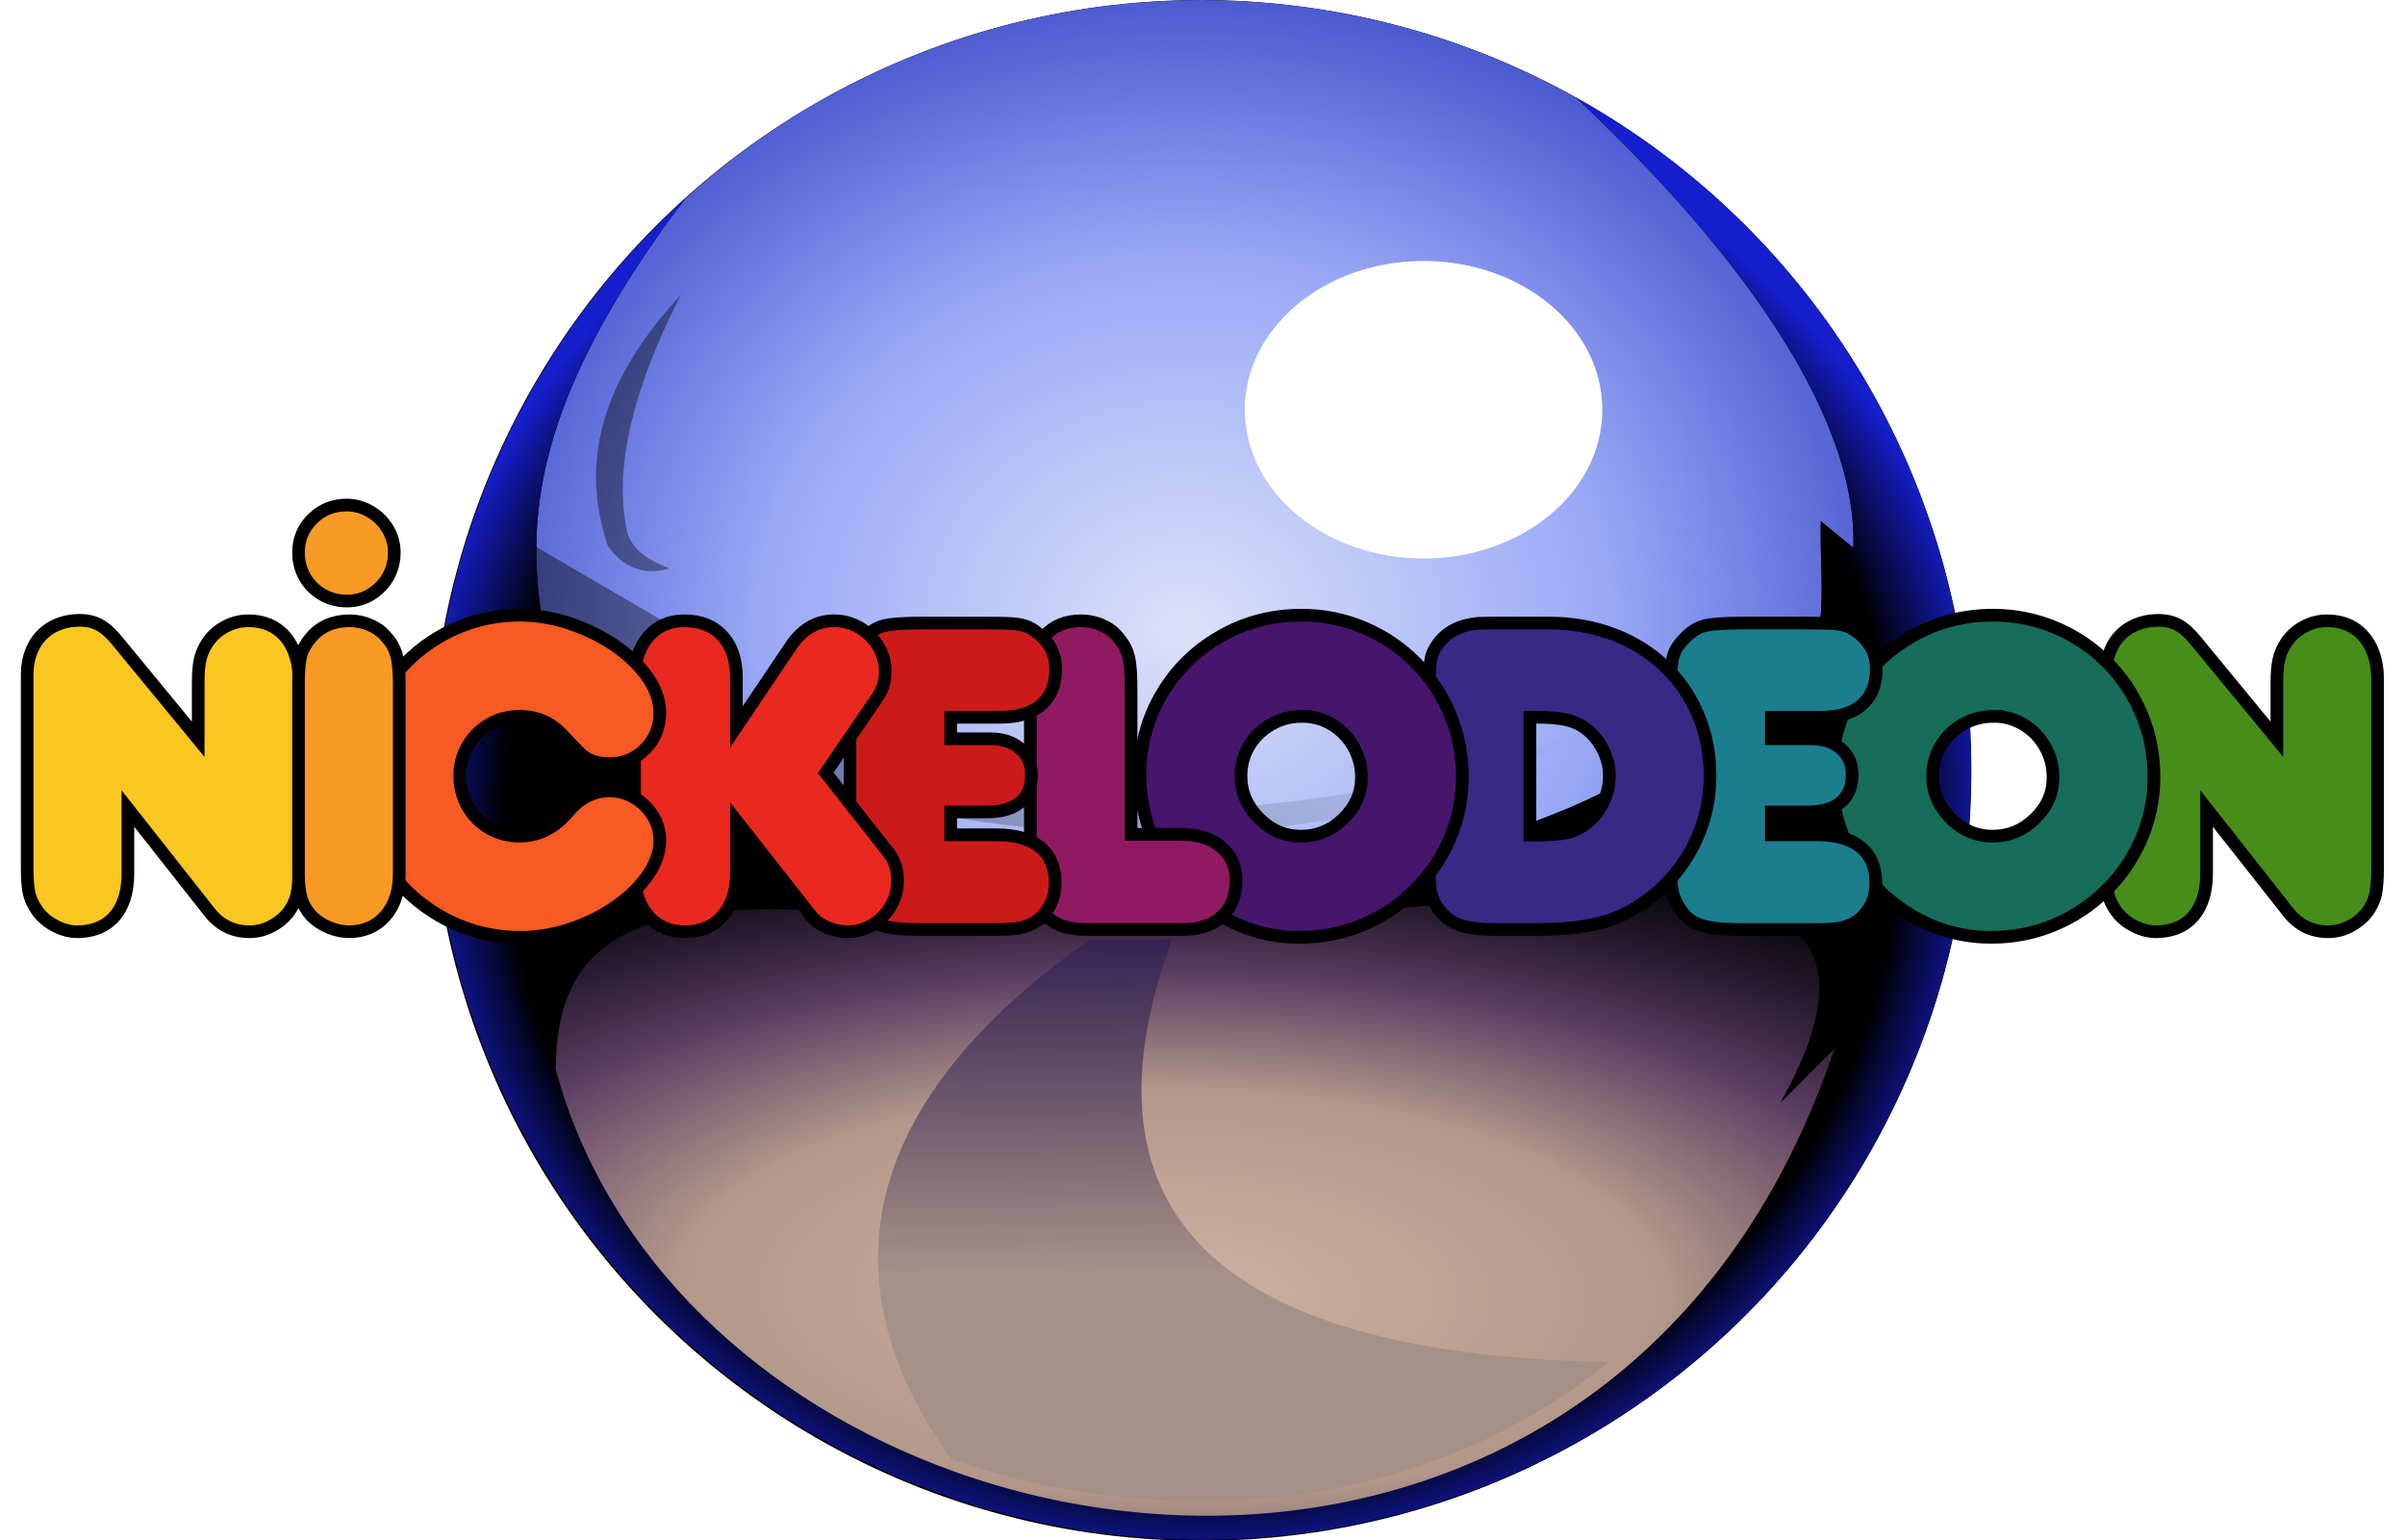
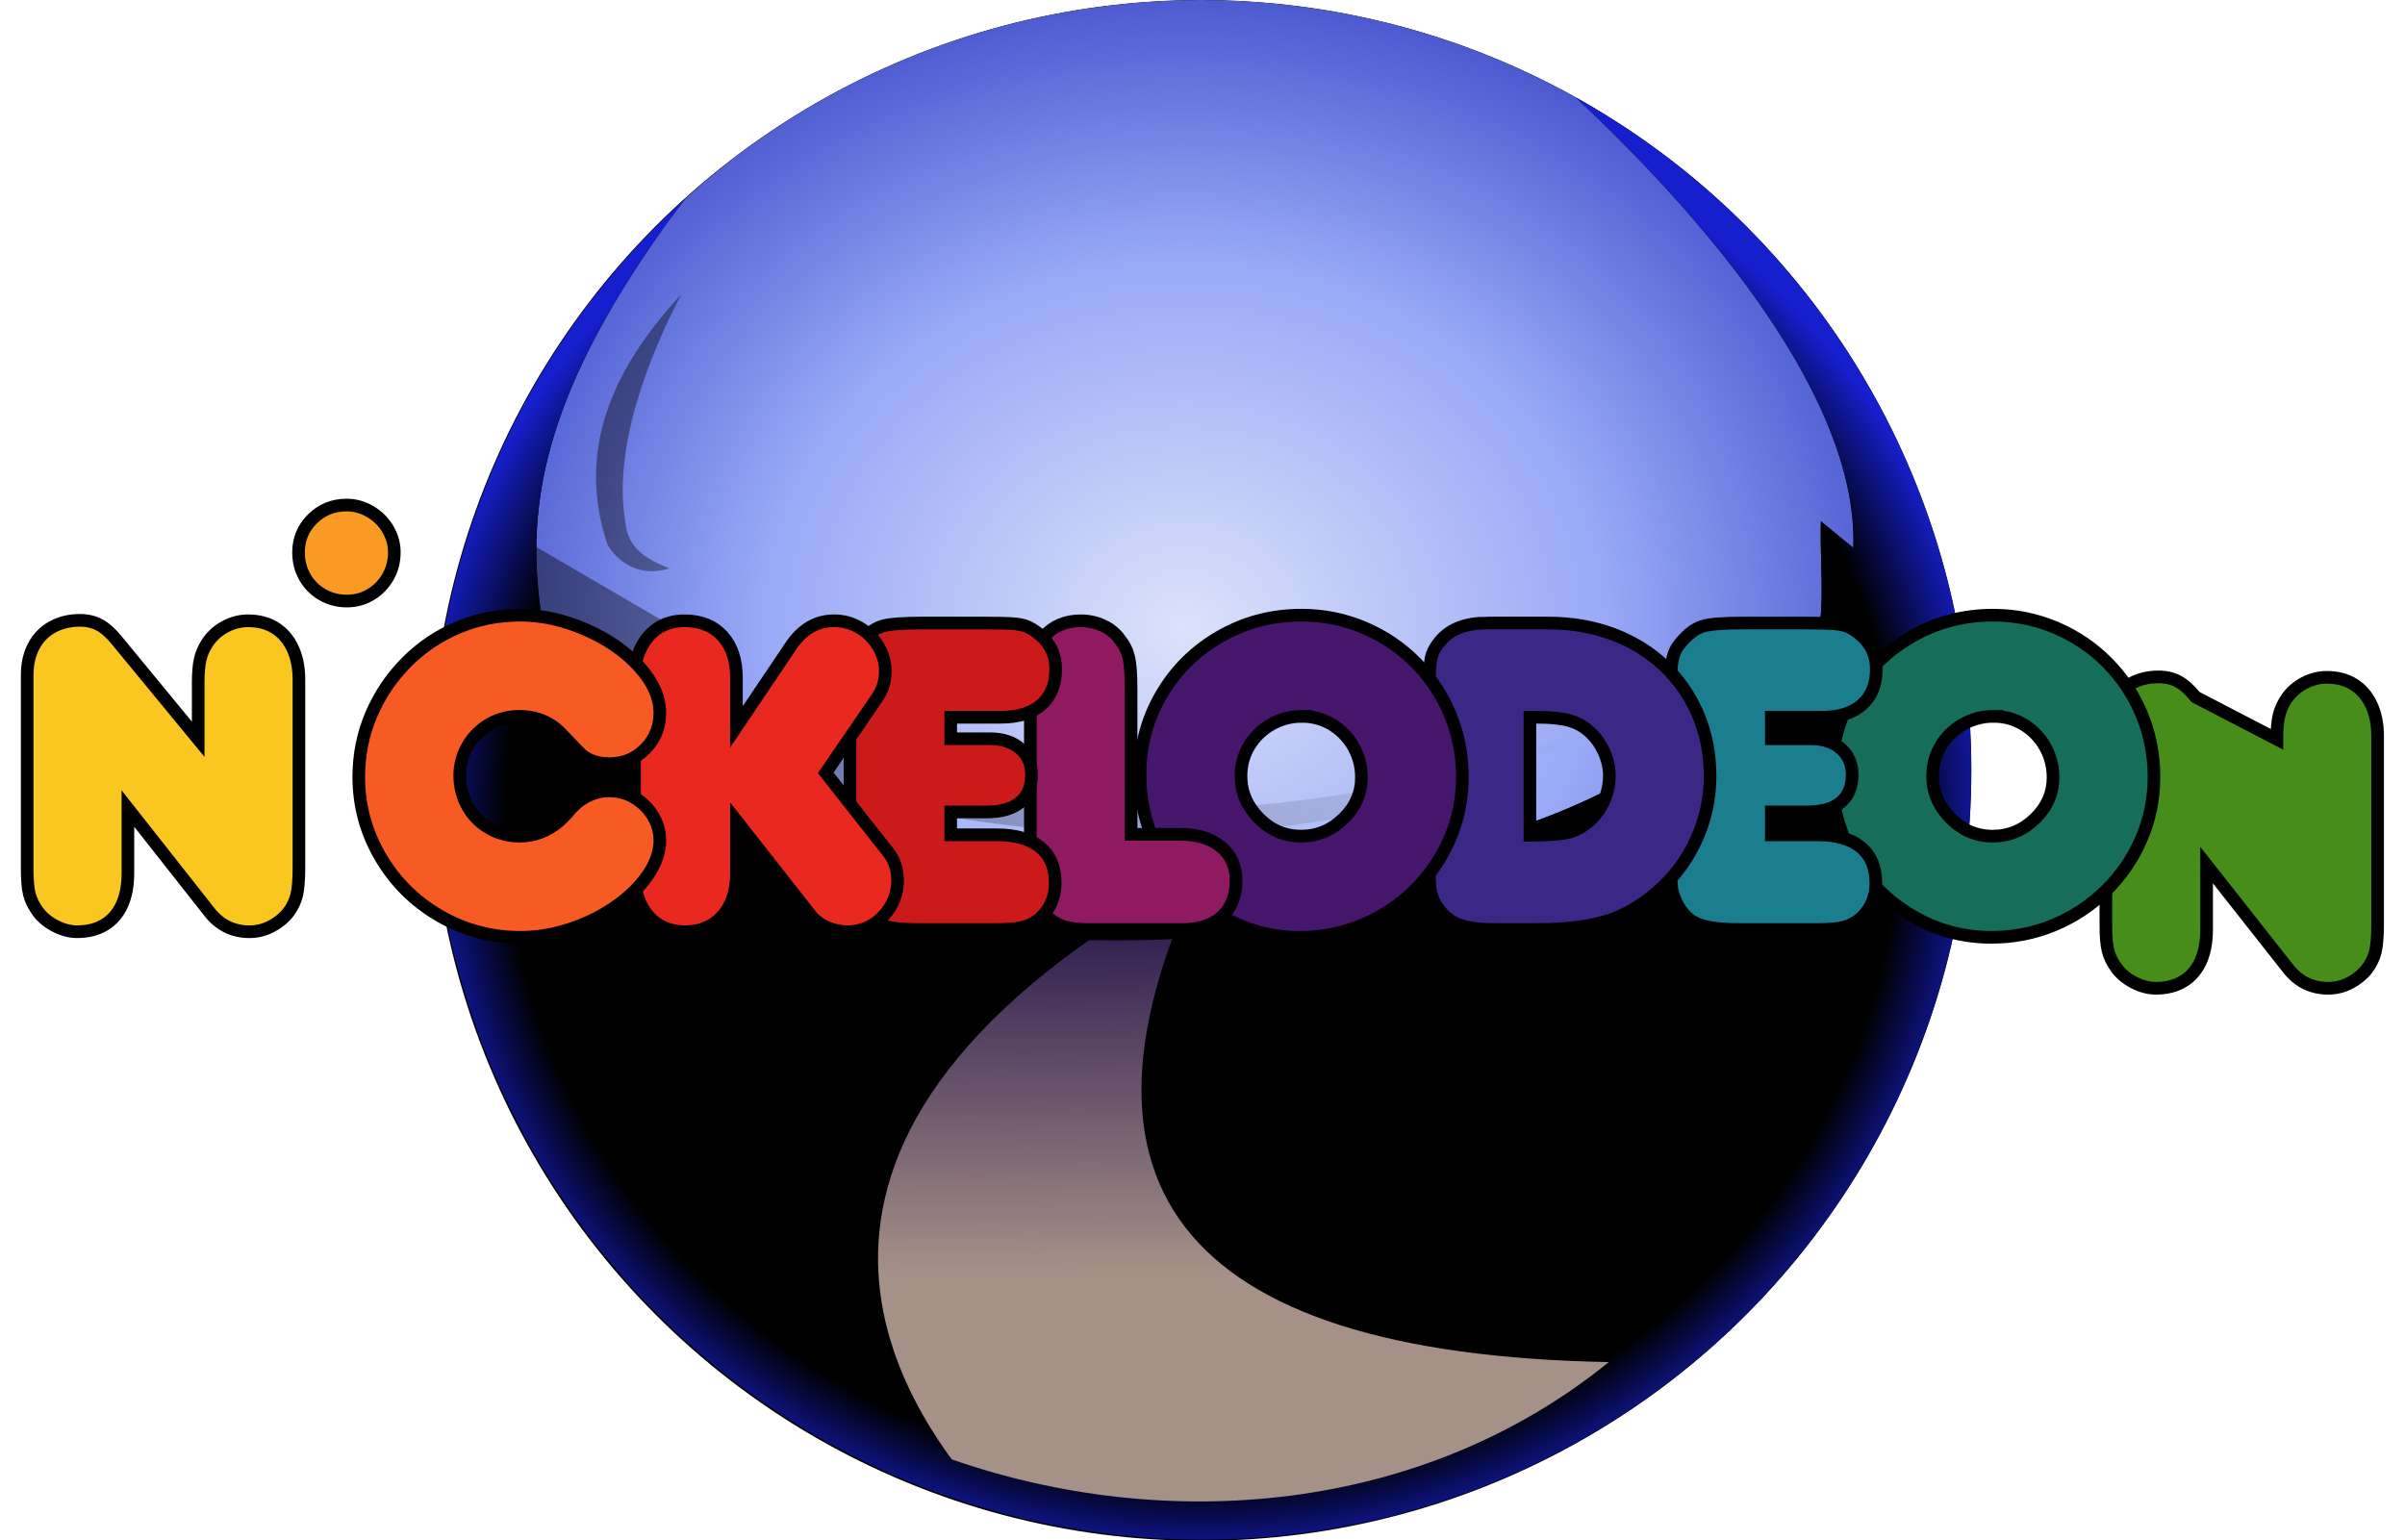
<svg xmlns="http://www.w3.org/2000/svg" xmlns:ns1="http://sodipodi.sourceforge.net/DTD/sodipodi-0.dtd" xmlns:ns2="http://www.inkscape.org/namespaces/inkscape" xmlns:xlink="http://www.w3.org/1999/xlink" id="svg2" height="669.633" width="1045.324" version="1.1" ns1:docname="Nickelodeon_(1981).svg" ns2:version="1.0.2-2 (e86c870879, 2021-01-15)">
  <ns1:namedview pagecolor="#ffffff" bordercolor="#666666" borderopacity="1" objecttolerance="10" gridtolerance="10" guidetolerance="10" ns2:pageopacity="0" ns2:pageshadow="2" ns2:window-width="1366" ns2:window-height="705" id="namedview2114" showgrid="false" ns2:zoom="1" ns2:cx="521.02249" ns2:cy="458.21155" ns2:window-x="-8" ns2:window-y="-8" ns2:window-maximized="1" ns2:current-layer="layer4" />
  <defs id="defs4">
    <filter id="filter9838" color-interpolation-filters="sRGB">
      <feGaussianBlur id="feGaussianBlur9828" in="SourceAlpha" stdDeviation="8.8" result="blur" />
      <feSpecularLighting id="feSpecularLighting9832" lighting-color="#ffffff" specularConstant="2.3" result="specular" specularExponent="25" in="blur" surfaceScale="10">
        <feDistantLight id="feDistantLight9830" elevation="134" azimuth="95" />
      </feSpecularLighting>
      <feComposite id="feComposite9834" in="specular" in2="SourceGraphic" k3="1" k2="0.243" k1="0" result="composite1" k4="0" operator="arithmetic" />
      <feComposite id="feComposite9836" operator="in" in="composite1" in2="SourceAlpha" result="fbSourceGraphic" />
      <feColorMatrix id="feColorMatrix9972" result="fbSourceGraphicAlpha" values="0 0 0 -1 0 0 0 0 -1 0 0 0 0 -1 0 0 0 0 1 0" in="fbSourceGraphic" />
      <feGaussianBlur id="feGaussianBlur9974" stdDeviation="8.8" result="blur" in="fbSourceGraphicAlpha" />
      <feSpecularLighting id="feSpecularLighting9976" lighting-color="#ffffff" specularConstant="2.3" result="specular" specularExponent="25" in="blur" surfaceScale="10">
        <feDistantLight id="feDistantLight9978" elevation="134" azimuth="95" />
      </feSpecularLighting>
      <feComposite id="feComposite9980" in="specular" in2="fbSourceGraphic" k3="1" k2="0.243" k1="0" result="composite1" k4="0" operator="arithmetic" />
      <feComposite id="feComposite9982" operator="in" result="composite2" in2="fbSourceGraphicAlpha" in="composite1" />
    </filter>
    <filter id="filter9826" color-interpolation-filters="sRGB">
      <feGaussianBlur id="feGaussianBlur9816" in="SourceAlpha" stdDeviation="8.8" result="blur" />
      <feSpecularLighting id="feSpecularLighting9820" lighting-color="#ffffff" specularConstant="2.3" result="specular" specularExponent="25" in="blur" surfaceScale="10">
        <feDistantLight id="feDistantLight9818" elevation="134" azimuth="95" />
      </feSpecularLighting>
      <feComposite id="feComposite9822" in="specular" in2="SourceGraphic" k3="1" k2="0.243" k1="0" result="composite1" k4="0" operator="arithmetic" />
      <feComposite id="feComposite9824" operator="in" in="composite1" in2="SourceAlpha" result="fbSourceGraphic" />
      <feColorMatrix id="feColorMatrix9960" result="fbSourceGraphicAlpha" values="0 0 0 -1 0 0 0 0 -1 0 0 0 0 -1 0 0 0 0 1 0" in="fbSourceGraphic" />
      <feGaussianBlur id="feGaussianBlur9962" stdDeviation="8.8" result="blur" in="fbSourceGraphicAlpha" />
      <feSpecularLighting id="feSpecularLighting9964" lighting-color="#ffffff" specularConstant="2.3" result="specular" specularExponent="25" in="blur" surfaceScale="10">
        <feDistantLight id="feDistantLight9966" elevation="134" azimuth="95" />
      </feSpecularLighting>
      <feComposite id="feComposite9968" in="specular" in2="fbSourceGraphic" k3="1" k2="0.243" k1="0" result="composite1" k4="0" operator="arithmetic" />
      <feComposite id="feComposite9970" operator="in" result="composite2" in2="fbSourceGraphicAlpha" in="composite1" />
    </filter>
    <filter id="filter9814" color-interpolation-filters="sRGB">
      <feGaussianBlur id="feGaussianBlur9804" in="SourceAlpha" stdDeviation="8.8" result="blur" />
      <feSpecularLighting id="feSpecularLighting9808" lighting-color="#ffffff" specularConstant="2.3" result="specular" specularExponent="25" in="blur" surfaceScale="10">
        <feDistantLight id="feDistantLight9806" elevation="134" azimuth="95" />
      </feSpecularLighting>
      <feComposite id="feComposite9810" in="specular" in2="SourceGraphic" k3="1" k2="0.243" k1="0" result="composite1" k4="0" operator="arithmetic" />
      <feComposite id="feComposite9812" operator="in" in="composite1" in2="SourceAlpha" result="fbSourceGraphic" />
      <feColorMatrix id="feColorMatrix9948" result="fbSourceGraphicAlpha" values="0 0 0 -1 0 0 0 0 -1 0 0 0 0 -1 0 0 0 0 1 0" in="fbSourceGraphic" />
      <feGaussianBlur id="feGaussianBlur9950" stdDeviation="8.8" result="blur" in="fbSourceGraphicAlpha" />
      <feSpecularLighting id="feSpecularLighting9952" lighting-color="#ffffff" specularConstant="2.3" result="specular" specularExponent="25" in="blur" surfaceScale="10">
        <feDistantLight id="feDistantLight9954" elevation="134" azimuth="95" />
      </feSpecularLighting>
      <feComposite id="feComposite9956" in="specular" in2="fbSourceGraphic" k3="1" k2="0.243" k1="0" result="composite1" k4="0" operator="arithmetic" />
      <feComposite id="feComposite9958" operator="in" result="composite2" in2="fbSourceGraphicAlpha" in="composite1" />
    </filter>
    <filter id="filter9802" color-interpolation-filters="sRGB">
      <feGaussianBlur id="feGaussianBlur9792" in="SourceAlpha" stdDeviation="8.8" result="blur" />
      <feSpecularLighting id="feSpecularLighting9796" lighting-color="#ffffff" specularConstant="2.3" result="specular" specularExponent="25" in="blur" surfaceScale="10">
        <feDistantLight id="feDistantLight9794" elevation="134" azimuth="95" />
      </feSpecularLighting>
      <feComposite id="feComposite9798" in="specular" in2="SourceGraphic" k3="1" k2="0.243" k1="0" result="composite1" k4="0" operator="arithmetic" />
      <feComposite id="feComposite9800" operator="in" in="composite1" in2="SourceAlpha" result="fbSourceGraphic" />
      <feColorMatrix id="feColorMatrix9936" result="fbSourceGraphicAlpha" values="0 0 0 -1 0 0 0 0 -1 0 0 0 0 -1 0 0 0 0 1 0" in="fbSourceGraphic" />
      <feGaussianBlur id="feGaussianBlur9938" stdDeviation="8.8" result="blur" in="fbSourceGraphicAlpha" />
      <feSpecularLighting id="feSpecularLighting9940" lighting-color="#ffffff" specularConstant="2.3" result="specular" specularExponent="25" in="blur" surfaceScale="10">
        <feDistantLight id="feDistantLight9942" elevation="134" azimuth="95" />
      </feSpecularLighting>
      <feComposite id="feComposite9944" in="specular" in2="fbSourceGraphic" k3="1" k2="0.243" k1="0" result="composite1" k4="0" operator="arithmetic" />
      <feComposite id="feComposite9946" operator="in" result="composite2" in2="fbSourceGraphicAlpha" in="composite1" />
    </filter>
    <filter id="filter9790" color-interpolation-filters="sRGB">
      <feGaussianBlur id="feGaussianBlur9780" in="SourceAlpha" stdDeviation="8.8" result="blur" />
      <feSpecularLighting id="feSpecularLighting9784" lighting-color="#ffffff" specularConstant="2.3" result="specular" specularExponent="25" in="blur" surfaceScale="10">
        <feDistantLight id="feDistantLight9782" elevation="134" azimuth="95" />
      </feSpecularLighting>
      <feComposite id="feComposite9786" in="specular" in2="SourceGraphic" k3="1" k2="0.243" k1="0" result="composite1" k4="0" operator="arithmetic" />
      <feComposite id="feComposite9788" operator="in" in="composite1" in2="SourceAlpha" result="fbSourceGraphic" />
      <feColorMatrix id="feColorMatrix9924" result="fbSourceGraphicAlpha" values="0 0 0 -1 0 0 0 0 -1 0 0 0 0 -1 0 0 0 0 1 0" in="fbSourceGraphic" />
      <feGaussianBlur id="feGaussianBlur9926" stdDeviation="8.8" result="blur" in="fbSourceGraphicAlpha" />
      <feSpecularLighting id="feSpecularLighting9928" lighting-color="#ffffff" specularConstant="2.3" result="specular" specularExponent="25" in="blur" surfaceScale="10">
        <feDistantLight id="feDistantLight9930" elevation="134" azimuth="95" />
      </feSpecularLighting>
      <feComposite id="feComposite9932" in="specular" in2="fbSourceGraphic" k3="1" k2="0.243" k1="0" result="composite1" k4="0" operator="arithmetic" />
      <feComposite id="feComposite9934" operator="in" result="composite2" in2="fbSourceGraphicAlpha" in="composite1" />
    </filter>
    <filter id="filter9778" color-interpolation-filters="sRGB">
      <feGaussianBlur id="feGaussianBlur9768" in="SourceAlpha" stdDeviation="8.8" result="blur" />
      <feSpecularLighting id="feSpecularLighting9772" lighting-color="#ffffff" specularConstant="2.3" result="specular" specularExponent="25" in="blur" surfaceScale="10">
        <feDistantLight id="feDistantLight9770" elevation="134" azimuth="95" />
      </feSpecularLighting>
      <feComposite id="feComposite9774" in="specular" in2="SourceGraphic" k3="1" k2="0.243" k1="0" result="composite1" k4="0" operator="arithmetic" />
      <feComposite id="feComposite9776" operator="in" in="composite1" in2="SourceAlpha" result="fbSourceGraphic" />
      <feColorMatrix id="feColorMatrix9912" result="fbSourceGraphicAlpha" values="0 0 0 -1 0 0 0 0 -1 0 0 0 0 -1 0 0 0 0 1 0" in="fbSourceGraphic" />
      <feGaussianBlur id="feGaussianBlur9914" stdDeviation="8.8" result="blur" in="fbSourceGraphicAlpha" />
      <feSpecularLighting id="feSpecularLighting9916" lighting-color="#ffffff" specularConstant="2.3" result="specular" specularExponent="25" in="blur" surfaceScale="10">
        <feDistantLight id="feDistantLight9918" elevation="134" azimuth="95" />
      </feSpecularLighting>
      <feComposite id="feComposite9920" in="specular" in2="fbSourceGraphic" k3="1" k2="0.243" k1="0" result="composite1" k4="0" operator="arithmetic" />
      <feComposite id="feComposite9922" operator="in" result="composite2" in2="fbSourceGraphicAlpha" in="composite1" />
    </filter>
    <filter id="filter9766" color-interpolation-filters="sRGB">
      <feGaussianBlur id="feGaussianBlur9756" in="SourceAlpha" stdDeviation="8.8" result="blur" />
      <feSpecularLighting id="feSpecularLighting9760" lighting-color="#ffffff" specularConstant="2.3" result="specular" specularExponent="25" in="blur" surfaceScale="10">
        <feDistantLight id="feDistantLight9758" elevation="134" azimuth="95" />
      </feSpecularLighting>
      <feComposite id="feComposite9762" in="specular" in2="SourceGraphic" k3="1" k2="0.243" k1="0" result="composite1" k4="0" operator="arithmetic" />
      <feComposite id="feComposite9764" operator="in" in="composite1" in2="SourceAlpha" result="fbSourceGraphic" />
      <feColorMatrix id="feColorMatrix9900" result="fbSourceGraphicAlpha" values="0 0 0 -1 0 0 0 0 -1 0 0 0 0 -1 0 0 0 0 1 0" in="fbSourceGraphic" />
      <feGaussianBlur id="feGaussianBlur9902" stdDeviation="8.8" result="blur" in="fbSourceGraphicAlpha" />
      <feSpecularLighting id="feSpecularLighting9904" lighting-color="#ffffff" specularConstant="2.3" result="specular" specularExponent="25" in="blur" surfaceScale="10">
        <feDistantLight id="feDistantLight9906" elevation="134" azimuth="95" />
      </feSpecularLighting>
      <feComposite id="feComposite9908" in="specular" in2="fbSourceGraphic" k3="1" k2="0.243" k1="0" result="composite1" k4="0" operator="arithmetic" />
      <feComposite id="feComposite9910" operator="in" result="composite2" in2="fbSourceGraphicAlpha" in="composite1" />
    </filter>
    <filter id="filter9754" color-interpolation-filters="sRGB">
      <feGaussianBlur id="feGaussianBlur9744" in="SourceAlpha" stdDeviation="8.8" result="blur" />
      <feSpecularLighting id="feSpecularLighting9748" lighting-color="#ffffff" specularConstant="2.3" result="specular" specularExponent="25" in="blur" surfaceScale="10">
        <feDistantLight id="feDistantLight9746" elevation="134" azimuth="95" />
      </feSpecularLighting>
      <feComposite id="feComposite9750" in="specular" in2="SourceGraphic" k3="1" k2="0.243" k1="0" result="composite1" k4="0" operator="arithmetic" />
      <feComposite id="feComposite9752" operator="in" in="composite1" in2="SourceAlpha" result="fbSourceGraphic" />
      <feColorMatrix id="feColorMatrix9888" result="fbSourceGraphicAlpha" values="0 0 0 -1 0 0 0 0 -1 0 0 0 0 -1 0 0 0 0 1 0" in="fbSourceGraphic" />
      <feGaussianBlur id="feGaussianBlur9890" stdDeviation="8.8" result="blur" in="fbSourceGraphicAlpha" />
      <feSpecularLighting id="feSpecularLighting9892" lighting-color="#ffffff" specularConstant="2.3" result="specular" specularExponent="25" in="blur" surfaceScale="10">
        <feDistantLight id="feDistantLight9894" elevation="134" azimuth="95" />
      </feSpecularLighting>
      <feComposite id="feComposite9896" in="specular" in2="fbSourceGraphic" k3="1" k2="0.243" k1="0" result="composite1" k4="0" operator="arithmetic" />
      <feComposite id="feComposite9898" operator="in" result="composite2" in2="fbSourceGraphicAlpha" in="composite1" />
    </filter>
    <filter id="filter9742" color-interpolation-filters="sRGB">
      <feGaussianBlur id="feGaussianBlur9732" in="SourceAlpha" stdDeviation="8.8" result="blur" />
      <feSpecularLighting id="feSpecularLighting9736" lighting-color="#ffffff" specularConstant="2.3" result="specular" specularExponent="25" in="blur" surfaceScale="10">
        <feDistantLight id="feDistantLight9734" elevation="134" azimuth="95" />
      </feSpecularLighting>
      <feComposite id="feComposite9738" in="specular" in2="SourceGraphic" k3="1" k2="0.243" k1="0" result="composite1" k4="0" operator="arithmetic" />
      <feComposite id="feComposite9740" operator="in" in="composite1" in2="SourceAlpha" result="fbSourceGraphic" />
      <feColorMatrix id="feColorMatrix9876" result="fbSourceGraphicAlpha" values="0 0 0 -1 0 0 0 0 -1 0 0 0 0 -1 0 0 0 0 1 0" in="fbSourceGraphic" />
      <feGaussianBlur id="feGaussianBlur9878" stdDeviation="8.8" result="blur" in="fbSourceGraphicAlpha" />
      <feSpecularLighting id="feSpecularLighting9880" lighting-color="#ffffff" specularConstant="2.3" result="specular" specularExponent="25" in="blur" surfaceScale="10">
        <feDistantLight id="feDistantLight9882" elevation="134" azimuth="95" />
      </feSpecularLighting>
      <feComposite id="feComposite9884" in="specular" in2="fbSourceGraphic" k3="1" k2="0.243" k1="0" result="composite1" k4="0" operator="arithmetic" />
      <feComposite id="feComposite9886" operator="in" result="composite2" in2="fbSourceGraphicAlpha" in="composite1" />
    </filter>
    <filter id="filter9730" color-interpolation-filters="sRGB">
      <feGaussianBlur id="feGaussianBlur9720" in="SourceAlpha" stdDeviation="8.8" result="blur" />
      <feSpecularLighting id="feSpecularLighting9724" lighting-color="#ffffff" specularConstant="2.3" result="specular" specularExponent="25" in="blur" surfaceScale="10">
        <feDistantLight id="feDistantLight9722" elevation="134" azimuth="95" />
      </feSpecularLighting>
      <feComposite id="feComposite9726" in="specular" in2="SourceGraphic" k3="1" k2="0.243" k1="0" result="composite1" k4="0" operator="arithmetic" />
      <feComposite id="feComposite9728" operator="in" in="composite1" in2="SourceAlpha" result="fbSourceGraphic" />
      <feColorMatrix id="feColorMatrix9864" result="fbSourceGraphicAlpha" values="0 0 0 -1 0 0 0 0 -1 0 0 0 0 -1 0 0 0 0 1 0" in="fbSourceGraphic" />
      <feGaussianBlur id="feGaussianBlur9866" stdDeviation="8.8" result="blur" in="fbSourceGraphicAlpha" />
      <feSpecularLighting id="feSpecularLighting9868" lighting-color="#ffffff" specularConstant="2.3" result="specular" specularExponent="25" in="blur" surfaceScale="10">
        <feDistantLight id="feDistantLight9870" elevation="134" azimuth="95" />
      </feSpecularLighting>
      <feComposite id="feComposite9872" in="specular" in2="fbSourceGraphic" k3="1" k2="0.243" k1="0" result="composite1" k4="0" operator="arithmetic" />
      <feComposite id="feComposite9874" operator="in" result="composite2" in2="fbSourceGraphicAlpha" in="composite1" />
    </filter>
    <filter id="filter9718" color-interpolation-filters="sRGB">
      <feGaussianBlur id="feGaussianBlur9708" in="SourceAlpha" stdDeviation="8.8" result="blur" />
      <feSpecularLighting id="feSpecularLighting9712" lighting-color="#ffffff" specularConstant="2.3" result="specular" specularExponent="25" in="blur" surfaceScale="10">
        <feDistantLight id="feDistantLight9710" elevation="134" azimuth="95" />
      </feSpecularLighting>
      <feComposite id="feComposite9714" in="specular" in2="SourceGraphic" k3="1" k2="0.243" k1="0" result="composite1" k4="0" operator="arithmetic" />
      <feComposite id="feComposite9716" operator="in" in="composite1" in2="SourceAlpha" result="fbSourceGraphic" />
      <feColorMatrix id="feColorMatrix9852" result="fbSourceGraphicAlpha" values="0 0 0 -1 0 0 0 0 -1 0 0 0 0 -1 0 0 0 0 1 0" in="fbSourceGraphic" />
      <feGaussianBlur id="feGaussianBlur9854" stdDeviation="8.8" result="blur" in="fbSourceGraphicAlpha" />
      <feSpecularLighting id="feSpecularLighting9856" lighting-color="#ffffff" specularConstant="2.3" result="specular" specularExponent="25" in="blur" surfaceScale="10">
        <feDistantLight id="feDistantLight9858" elevation="134" azimuth="95" />
      </feSpecularLighting>
      <feComposite id="feComposite9860" in="specular" in2="fbSourceGraphic" k3="1" k2="0.243" k1="0" result="composite1" k4="0" operator="arithmetic" />
      <feComposite id="feComposite9862" operator="in" result="composite2" in2="fbSourceGraphicAlpha" in="composite1" />
    </filter>
    <filter id="filter9706" color-interpolation-filters="sRGB">
      <feGaussianBlur id="feGaussianBlur9696" in="SourceAlpha" stdDeviation="8.8" result="blur" />
      <feSpecularLighting id="feSpecularLighting9700" lighting-color="#ffffff" specularConstant="2.3" result="specular" specularExponent="25" in="blur" surfaceScale="10">
        <feDistantLight id="feDistantLight9698" elevation="134" azimuth="95" />
      </feSpecularLighting>
      <feComposite id="feComposite9702" in="specular" in2="SourceGraphic" k3="1" k2="0.243" k1="0" result="composite1" k4="0" operator="arithmetic" />
      <feComposite id="feComposite9704" operator="in" in="composite1" in2="SourceAlpha" result="fbSourceGraphic" />
      <feColorMatrix id="feColorMatrix9840" result="fbSourceGraphicAlpha" values="0 0 0 -1 0 0 0 0 -1 0 0 0 0 -1 0 0 0 0 1 0" in="fbSourceGraphic" />
      <feGaussianBlur id="feGaussianBlur9842" stdDeviation="8.8" result="blur" in="fbSourceGraphicAlpha" />
      <feSpecularLighting id="feSpecularLighting9844" lighting-color="#ffffff" specularConstant="2.3" result="specular" specularExponent="25" in="blur" surfaceScale="10">
        <feDistantLight id="feDistantLight9846" elevation="134" azimuth="95" />
      </feSpecularLighting>
      <feComposite id="feComposite9848" in="specular" in2="fbSourceGraphic" k3="1" k2="0.243" k1="0" result="composite1" k4="0" operator="arithmetic" />
      <feComposite id="feComposite9850" operator="in" result="composite2" in2="fbSourceGraphicAlpha" in="composite1" />
    </filter>
    <clipPath id="clipPath4524-7" clipPathUnits="userSpaceOnUse">
      <ellipse id="circle4526-4" cx="40.978" cy="145.91" rx="140.05" ry="140.06" fill="#ee7300" />
    </clipPath>
    <filter id="filter4528-2" color-interpolation-filters="sRGB" width="1.034" y="-0.025" x="-0.017" height="1.051">
      <feGaussianBlur id="feGaussianBlur4530-4" stdDeviation="6.413" />
    </filter>
    <filter id="filter4508-1" color-interpolation-filters="sRGB" width="1.079" y="-0.079" x="-0.04" height="1.159">
      <feGaussianBlur id="feGaussianBlur4510-1" stdDeviation="12.227" />
    </filter>
    <filter id="filter2077-4" color-interpolation-filters="sRGB" width="1.033" y="-0.017" x="-0.016" height="1.035">
      <feGaussianBlur id="feGaussianBlur2079-2" stdDeviation="7.177" />
    </filter>
    <filter id="filter1913-3" color-interpolation-filters="sRGB" width="1.971" y="-0.496" x="-0.485" height="1.993">
      <feGaussianBlur id="feGaussianBlur1915-2" stdDeviation="9.62" />
    </filter>
    <filter id="filter2065-6" color-interpolation-filters="sRGB" width="1.073" y="-0.075" x="-0.037" height="1.15">
      <feGaussianBlur id="feGaussianBlur2067-1" stdDeviation="13.363" />
    </filter>
    <filter id="filter2173-9" color-interpolation-filters="sRGB" width="1.095" y="-0.06" x="-0.047" height="1.119">
      <feGaussianBlur id="feGaussianBlur2175-5" stdDeviation="10.083" />
    </filter>
    <radialGradient id="radialGradient3402" gradientUnits="userSpaceOnUse" cy="511.56" cx="521.6" gradientTransform="matrix(1.104,0,-5.8741707e-4,0.963,-58.841,-59.862)" r="453.65">
      <stop id="stop1214-4" stop-color="#dce2f9" offset="0" />
      <stop id="stop1222-8" stop-color="#98a8f6" offset="0.584" />
      <stop id="stop1216-8" stop-color="#4a58cf" offset="1" />
    </radialGradient>
    <linearGradient id="linearGradient3404" y2="138.91" gradientUnits="userSpaceOnUse" x2="110.52" gradientTransform="matrix(3.78,0,0,3.78,374.256,-22.326)" y1="27.452" x1="-323.58">
      <stop id="stop883-1" stop-color="#000" offset="0" />
      <stop id="stop885-7" stop-color="#000" stop-opacity="0" offset="1" />
    </linearGradient>
    <radialGradient id="radialGradient3406" gradientUnits="userSpaceOnUse" cy="561.23" cx="529.13" gradientTransform="matrix(1.032,0.017,-0.016,0.983,-7.956,0.798)" r="530.52">
      <stop id="stop1232-7" stop-color="#000" offset="0" />
      <stop id="stop1240-6" stop-color="#000" offset="0.873" />
      <stop id="stop1234-1" stop-color="#151fcd" offset="1" />
    </radialGradient>
    <radialGradient id="radialGradient3408" gradientUnits="userSpaceOnUse" cy="909.32" cx="510.36" gradientTransform="matrix(1.829,0.027,-0.011,0.754,-414.777,189.288)" r="438.57">
      <stop id="stop1559-6" stop-color="#ceb1a0" offset="0" />
      <stop id="stop1565-8" stop-color="#b3988a" offset="0.42" />
      <stop id="stop1567-5" stop-color="#5c3d63" offset="0.665" />
      <stop id="stop1561-7" stop-color="#38264e" stop-opacity="0.02" offset="1" />
    </radialGradient>
    <linearGradient id="linearGradient3410" y2="876.44" gradientUnits="userSpaceOnUse" x2="456.59" y1="636.51" x1="455.13">
      <stop id="stop1340-2" stop-color="#352252" offset="0" />
      <stop id="stop1342-7" stop-color="#a69188" offset="1" />
    </linearGradient>
    <clipPath clipPathUnits="userSpaceOnUse" id="clipPath3298">
      <a transform="translate(-60.356,-9.307)" mask="none" id="a3300">
        <ellipse id="path3302" style="fill:none;stroke:#000000" transform="matrix(1.488,0,0,1.159,-199.492,-72.029)" cx="436.323" cy="274.198" rx="147.547" ry="177.778" />
      </a>
    </clipPath>
    <clipPath id="clipPath4524" clipPathUnits="userSpaceOnUse">
      <ellipse ry="140.057" rx="140.049" cy="145.907" cx="40.978" id="circle4526" style="fill:#ee7300;fill-opacity:1;stroke:none" />
    </clipPath>
    <radialGradient r="530.524" fy="561.234" fx="529.134" cy="561.234" cx="529.134" gradientTransform="matrix(1.032,0.017,-0.016,0.983,-7.956,0.798)" gradientUnits="userSpaceOnUse" id="radialGradient4520" xlink:href="#linearGradient1236" ns2:collect="always" />
    <radialGradient gradientUnits="userSpaceOnUse" gradientTransform="matrix(1.829,0.027,-0.011,0.754,-414.777,189.288)" r="438.572" fy="909.316" fx="510.356" cy="909.316" cx="510.356" id="radialGradient1557" xlink:href="#linearGradient1563" ns2:collect="always" />
    <linearGradient gradientUnits="userSpaceOnUse" y2="876.44" x2="456.589" y1="636.506" x1="455.135" id="linearGradient1346" xlink:href="#linearGradient1344" ns2:collect="always" />
    <linearGradient gradientUnits="userSpaceOnUse" y2="602.595" x2="306.695" y1="905.424" x1="301.873" id="linearGradient1258" xlink:href="#linearGradient1266" ns2:collect="always" />
    <radialGradient gradientUnits="userSpaceOnUse" gradientTransform="matrix(1.032,0.017,-0.016,0.983,-7.956,0.798)" r="530.524" fy="561.234" fx="529.134" cy="561.234" cx="529.134" id="radialGradient1238" xlink:href="#linearGradient1236" ns2:collect="always" />
    <radialGradient gradientUnits="userSpaceOnUse" gradientTransform="matrix(1.104,0,-5.8741707e-4,0.963,-58.841,-59.862)" r="453.648" fy="511.556" fx="521.596" cy="511.556" cx="521.596" id="radialGradient1220" xlink:href="#linearGradient1218" ns2:collect="always" />
    <linearGradient gradientTransform="matrix(3.78,0,0,3.78,374.256,-22.326)" gradientUnits="userSpaceOnUse" y2="138.909" x2="110.517" y1="27.452" x1="-323.581" id="linearGradient889" xlink:href="#linearGradient887" ns2:collect="always" />
    <linearGradient id="linearGradient887" ns2:collect="always">
      <stop id="stop883" offset="0" style="stop-color:#000000;stop-opacity:1" />
      <stop id="stop885" offset="1" style="stop-color:#000000;stop-opacity:0;" />
    </linearGradient>
    <linearGradient id="linearGradient1218" ns2:collect="always">
      <stop id="stop1214" offset="0" style="stop-color:#dce2f9;stop-opacity:1" />
      <stop style="stop-color:#98a8f6;stop-opacity:1" offset="0.584" id="stop1222" />
      <stop id="stop1216" offset="1" style="stop-color:#4a58cf;stop-opacity:1" />
    </linearGradient>
    <linearGradient id="linearGradient1236" ns2:collect="always">
      <stop id="stop1232" offset="0" style="stop-color:#000000;stop-opacity:1" />
      <stop style="stop-color:#000000;stop-opacity:1" offset="0.873" id="stop1240" />
      <stop id="stop1234" offset="1" style="stop-color:#151fcd;stop-opacity:1" />
    </linearGradient>
    <linearGradient ns2:collect="always" id="linearGradient1266">
      <stop style="stop-color:#cfb4a0;stop-opacity:1" offset="0" id="stop1260" />
      <stop id="stop1552" offset="0.695" style="stop-color:#4f365f;stop-opacity:1" />
      <stop style="stop-color:#432c58;stop-opacity:0" offset="1" id="stop1264" />
    </linearGradient>
    <linearGradient id="linearGradient1344" ns2:collect="always">
      <stop id="stop1340" offset="0" style="stop-color:#352252;stop-opacity:1" />
      <stop id="stop1342" offset="1" style="stop-color:#a69188;stop-opacity:1" />
    </linearGradient>
    <linearGradient ns2:collect="always" id="linearGradient1563">
      <stop style="stop-color:#ceb1a0;stop-opacity:1" offset="0" id="stop1559" />
      <stop id="stop1565" offset="0.42" style="stop-color:#b3988a;stop-opacity:1" />
      <stop style="stop-color:#5c3d63;stop-opacity:1" offset="0.665" id="stop1567" />
      <stop style="stop-color:#38264e;stop-opacity:0.02" offset="1" id="stop1561" />
    </linearGradient>
    <clipPath id="clipPath4524-4" clipPathUnits="userSpaceOnUse">
      <ellipse ry="140.057" rx="140.049" cy="145.907" cx="40.978" id="circle4526-0" style="fill:#ee7300;fill-opacity:1;stroke:none" />
    </clipPath>
    <radialGradient gradientUnits="userSpaceOnUse" gradientTransform="matrix(1.104,0,-5.8741707e-4,0.963,-58.841,-59.862)" r="453.648" fy="511.556" fx="521.596" cy="511.556" cx="521.596" id="radialGradient1220-9" xlink:href="#linearGradient1218" ns2:collect="always" />
    <clipPath clipPathUnits="userSpaceOnUse" id="clipPath3604">
      <path style="font-weight:bold;font-size:108.494px;line-height:1;font-family:Frankfurt;-inkscape-font-specification:'Frankfurt Bold';text-decoration:none;text-decoration-line:none;text-decoration-color:#000000;letter-spacing:0px;word-spacing:0px;display:inline;fill:#f9b03b;fill-opacity:1;stroke:none;stroke-width:24.503;paint-order:fill markers stroke" d="m 40.212,172.792 v -15.072 q 0,-5.748 3.152,-9.218 3.152,-3.47 8.026,-3.708 0.318,0 0.662,0 4.874,0 8.344,3.258 3.576,3.47 3.576,9.88 v 46.645 q 0,4.344 -1.616,7.602 -1.748,3.258 -4.582,4.662 -2.808,1.404 -5.615,1.404 -1.298,0 -2.596,-0.318 -4.132,-0.874 -7.39,-5.086 L 23.737,189.082 v 15.734 q 0,6.384 -3.47,9.959 -3.47,3.47 -8.37,3.47 -0.106,0 -0.212,0 -4.98,-0.106 -8.45,-3.788 -3.47,-3.576 -3.47,-9.88 v -47.943 q 0,-5.112 3.682,-8.688 3.576,-3.47 8.556,-3.47 0.106,0 0.238,0 4.98,0.106 8.873,5.006 z" id="path3606" />
    </clipPath>
    <clipPath clipPathUnits="userSpaceOnUse" id="clipPath3628">
      <path id="path3630" style="font-weight:bold;font-size:108.494px;line-height:1;font-family:Frankfurt;-inkscape-font-specification:'Frankfurt Bold';text-decoration:none;text-decoration-line:none;text-decoration-color:#000000;letter-spacing:0px;word-spacing:0px;display:inline;fill:#f8903a;fill-opacity:1;stroke:none;stroke-width:25.813;paint-order:fill markers stroke" d="m 75.078,117.098 q 4.911,0 8.455,3.544 3.544,3.544 3.544,8.455 0,4.8 -3.544,8.343 -3.544,3.544 -8.455,3.544 -4.911,0 -8.455,-3.544 -3.544,-3.544 -3.544,-8.343 0,-4.911 3.544,-8.455 3.544,-3.544 8.455,-3.544 z m 11.999,42.132 v 44.923 q 0,6.516 -3.258,10.198 -3.364,3.788 -8.688,3.788 -0.424,0 -0.874,0 -2.702,0 -5.086,-1.298 -2.728,-1.51 -4.344,-4.874 -1.748,-3.258 -1.748,-8.026 v -44.711 q 0,-7.364 3.258,-10.939 3.258,-3.496 8.794,-3.496 5.536,0 8.794,3.496 3.152,3.576 3.152,10.939 z" />
    </clipPath>
    <clipPath clipPathUnits="userSpaceOnUse" id="clipPath3668">
      <path style="font-weight:bold;font-size:108.494px;line-height:1;font-family:Frankfurt;-inkscape-font-specification:'Frankfurt Bold';text-decoration:none;text-decoration-line:none;text-decoration-color:#000000;letter-spacing:0px;word-spacing:0px;display:inline;fill:#f75b3a;fill-opacity:1;stroke:none;stroke-width:24.503;paint-order:fill markers stroke" d="m 111.964,143.496 q 10.41,0 18.647,4.344 8.158,4.344 12.926,12.476 1.722,2.834 1.722,5.854 0,1.324 -0.318,2.728 -1.192,4.556 -4.662,7.152 -3.152,2.384 -6.94,2.384 -0.45,0 -0.874,0 -4.344,-0.212 -7.814,-4.106 -6.066,-7.178 -12.582,-7.178 -3.788,0 -7.708,2.49 -5.43,3.152 -6.278,9.244 -0.238,1.404 -0.238,2.702 0,4.344 2.516,7.708 4.874,6.278 10.728,6.278 0.768,0 1.616,-0.106 6.86,-0.98 11.284,-6.172 3.92,-4.556 8.688,-4.556 1.086,0 2.278,0.212 6.092,1.298 9.006,6.94 1.404,2.596 1.404,5.112 0,2.914 -1.828,5.642 -4.768,7.258 -13.244,12.131 -8.45,4.9 -18.33,4.9 -10.304,0 -19.098,-5.086 -8.794,-5.112 -13.88,-14.012 -5.218,-8.794 -5.218,-18.886 0,-10.41 5.086,-19.204 5.112,-8.794 14.118,-13.986 8.688,-5.006 18.541,-5.006 0.238,0 0.45,0 z" id="path3670" />
    </clipPath>
    <clipPath clipPathUnits="userSpaceOnUse" id="clipPath3692">
      <path style="font-weight:bold;font-size:108.494px;line-height:1;font-family:Frankfurt;-inkscape-font-specification:'Frankfurt Bold';text-decoration:none;text-decoration-line:none;text-decoration-color:#000000;letter-spacing:0px;word-spacing:0px;display:inline;fill:#e92a2b;fill-opacity:1;stroke:none;stroke-width:24.503;paint-order:fill markers stroke" d="m 136.201,157.72 q 0,-6.066 3.682,-9.536 3.708,-3.496 8.582,-3.602 0.106,0 0.212,0 4.662,0 8.264,3.258 3.682,3.47 3.682,9.456 v 12.582 l 13.138,-19.548 q 3.232,-4.874 7.92,-5.536 0.954,-0.106 1.828,-0.106 3.682,0 6.94,2.066 4.132,2.622 5.43,7.046 0.318,1.324 0.318,2.622 0,3.152 -2.172,6.384 l -12.237,18.012 14.197,18.012 q 2.94,3.814 2.94,7.496 0,2.172 -1.086,4.344 -2.834,5.854 -9.218,7.152 -1.298,0.212 -2.622,0.212 -4.768,0 -8.026,-3.894 L 160.623,192.34 v 12.688 q 0,5.96 -3.576,9.43 -3.576,3.47 -8.582,3.576 -0.106,0 -0.212,0 -4.98,0 -8.476,-3.364 -3.576,-3.47 -3.576,-10.092 z" id="path3694" />
    </clipPath>
    <clipPath clipPathUnits="userSpaceOnUse" id="clipPath3716">
      <path style="font-weight:bold;font-size:108.494px;line-height:1;font-family:Frankfurt;-inkscape-font-specification:'Frankfurt Bold';text-decoration:none;text-decoration-line:none;text-decoration-color:#000000;letter-spacing:0px;word-spacing:0px;display:inline;fill:#cc292a;fill-opacity:1;stroke:none;stroke-width:24.503;paint-order:fill markers stroke" d="m 199.933,145.457 h 19.098 q 15.628,0 15.628,10.622 0,11.628 -12.052,11.628 h -12.688 v 4.874 h 9.324 q 4.556,0 7.152,2.596 2.622,2.622 2.728,6.092 0,0.106 0,0.212 0,3.364 -2.49,5.854 -2.622,2.596 -7.284,2.596 h -9.43 v 5.324 h 11.602 q 6.304,0 9.774,3.364 3.47,3.364 3.576,7.814 0,0.106 0,0.212 0,4.344 -3.258,7.602 -3.47,3.47 -9.43,3.47 h -22.674 q -13.8,0 -13.8,-13.35 v -46.221 q 0,-12.688 14.224,-12.688 z" id="path3718" />
    </clipPath>
    <clipPath clipPathUnits="userSpaceOnUse" id="clipPath3740">
      <path style="font-weight:bold;font-size:108.494px;line-height:1;font-family:Frankfurt;-inkscape-font-specification:'Frankfurt Bold';text-decoration:none;text-decoration-line:none;text-decoration-color:#000000;letter-spacing:0px;word-spacing:0px;display:inline;fill:#902165;fill-opacity:1;stroke:none;stroke-width:24.503;paint-order:fill markers stroke" d="m 228.406,157.72 q 0,-5.96 3.337,-9.324 3.364,-3.364 8.052,-3.602 12.37,0 12.37,15.734 v 34.725 h 12.476 q 6.278,0 9.642,3.788 2.94,3.258 2.94,7.39 0,0.662 -0.106,1.298 -0.556,4.344 -3.814,7.178 -3.258,2.808 -8.238,2.808 H 240.431 q -4.98,0 -8.45,-3.47 -3.576,-3.364 -3.576,-8.794 z" id="path3742" />
    </clipPath>
    <clipPath clipPathUnits="userSpaceOnUse" id="clipPath3764">
      <path id="path3766" style="font-weight:bold;font-size:108.494px;line-height:1;font-family:Frankfurt;-inkscape-font-specification:'Frankfurt Bold';text-decoration:none;text-decoration-line:none;text-decoration-color:#000000;letter-spacing:0px;word-spacing:0px;display:inline;fill:#481a6c;fill-opacity:1;stroke:none;stroke-width:24.503;paint-order:fill markers stroke" d="m 292.016,143.285 c -6.799,0 -13.128,1.703 -18.99,5.111 -5.933,3.39 -10.631,8.053 -14.092,13.986 -3.479,6.004 -5.219,12.37 -5.219,19.098 0,6.869 1.696,13.235 5.086,19.098 3.337,5.863 7.973,10.488 13.906,13.879 5.933,3.479 12.369,5.219 19.309,5.219 6.94,0 13.306,-1.775 19.098,-5.324 5.774,-3.479 10.331,-8.176 13.668,-14.092 3.32,-5.933 4.98,-12.334 4.98,-19.203 0,-6.887 -1.661,-13.218 -4.98,-18.992 -3.408,-5.792 -7.999,-10.383 -13.773,-13.773 -5.792,-3.337 -12.123,-5.006 -18.992,-5.006 z m 0,24.209 c 3.973,0 7.329,1.378 10.066,4.133 2.755,2.737 4.133,6.091 4.133,10.064 0,2.613 -0.61,4.963 -1.828,7.047 -1.236,2.172 -2.904,3.875 -5.006,5.111 -2.172,1.236 -4.557,1.854 -7.152,1.854 -3.903,0 -7.266,-1.376 -10.092,-4.131 -2.896,-2.755 -4.344,-6.049 -4.344,-9.881 0,-3.903 1.413,-7.266 4.238,-10.092 2.755,-2.737 6.082,-4.105 9.984,-4.105 z" />
    </clipPath>
    <clipPath clipPathUnits="userSpaceOnUse" id="clipPath3788">
      <path id="path3790" style="font-weight:bold;font-size:108.494px;line-height:1;font-family:Frankfurt;-inkscape-font-specification:'Frankfurt Bold';text-decoration:none;text-decoration-line:none;text-decoration-color:#000000;letter-spacing:0px;word-spacing:0px;display:inline;fill:#272d86;fill-opacity:1;stroke:none;stroke-width:24.503;paint-order:fill markers stroke" d="m 332.066,145.457 c -3.108,0 -5.82,0.979 -8.133,2.939 -2.313,1.942 -3.469,4.759 -3.469,8.449 v 49.797 c 0,3.832 1.227,6.623 3.682,8.371 2.384,1.801 5.527,2.701 9.43,2.701 h 15.521 c 11.867,0 21.163,-3.619 27.891,-10.859 6.71,-7.152 10.111,-15.61 10.199,-25.375 v -0.213 c 0,-9.695 -3.401,-18.091 -10.199,-25.189 -6.957,-7.081 -16.836,-10.621 -29.639,-10.621 z m 12.369,22.25 h 4.662 c 4.273,0 7.707,1.332 10.303,3.998 2.525,2.684 3.789,6.013 3.789,9.986 0,1.819 -0.434,3.779 -1.299,5.881 -0.865,2.084 -2.385,3.92 -4.557,5.51 -2.243,1.589 -5.279,2.383 -9.111,2.383 h -3.787 z" />
    </clipPath>
    <clipPath clipPathUnits="userSpaceOnUse" id="clipPath3812">
      <path style="font-weight:bold;font-size:108.494px;line-height:1;font-family:Frankfurt;-inkscape-font-specification:'Frankfurt Bold';text-decoration:none;text-decoration-line:none;text-decoration-color:#000000;letter-spacing:0px;word-spacing:0px;display:inline;fill:#1b7e8f;fill-opacity:1;stroke:none;stroke-width:24.503;paint-order:fill markers stroke" d="m 389.183,145.457 h 19.098 q 15.628,0 15.628,10.622 0,11.628 -12.052,11.628 h -12.688 v 4.874 h 9.324 q 4.556,0 7.152,2.596 2.622,2.622 2.728,6.092 0,0.106 0,0.212 0,3.364 -2.49,5.854 -2.622,2.596 -7.284,2.596 h -9.43 v 5.324 h 11.602 q 6.304,0 9.774,3.364 3.47,3.364 3.576,7.814 0,0.106 0,0.212 0,4.344 -3.258,7.602 -3.47,3.47 -9.43,3.47 h -22.674 q -13.8,0 -13.8,-13.35 v -46.221 q 0,-12.688 14.224,-12.688 z" id="path3814" />
    </clipPath>
    <clipPath clipPathUnits="userSpaceOnUse" id="clipPath3836">
-       <path id="path3838" style="font-weight:bold;font-size:108.494px;line-height:1;font-family:Frankfurt;-inkscape-font-specification:'Frankfurt Bold';text-decoration:none;text-decoration-line:none;text-decoration-color:#000000;letter-spacing:0px;word-spacing:0px;display:inline;fill:#187f69;fill-opacity:1;stroke:none;stroke-width:24.503;paint-order:fill markers stroke" d="m 452.758,143.285 c -6.799,0 -13.13,1.703 -18.992,5.111 -5.933,3.39 -10.631,8.053 -14.092,13.986 -3.479,6.004 -5.219,12.37 -5.219,19.098 0,6.869 1.696,13.235 5.086,19.098 3.337,5.863 7.973,10.488 13.906,13.879 5.933,3.479 12.371,5.219 19.311,5.219 6.94,0 13.306,-1.775 19.098,-5.324 5.774,-3.479 10.329,-8.176 13.666,-14.092 3.32,-5.933 4.98,-12.334 4.98,-19.203 0,-6.887 -1.661,-13.218 -4.98,-18.992 -3.408,-5.792 -7.999,-10.383 -13.773,-13.773 -5.792,-3.337 -12.121,-5.006 -18.99,-5.006 z m 0,24.209 c 3.973,0 7.327,1.378 10.064,4.133 2.755,2.737 4.133,6.091 4.133,10.064 0,2.613 -0.61,4.963 -1.828,7.047 -1.236,2.172 -2.904,3.875 -5.006,5.111 -2.172,1.236 -4.557,1.854 -7.152,1.854 -3.903,0 -7.266,-1.376 -10.092,-4.131 -2.896,-2.755 -4.344,-6.049 -4.344,-9.881 0,-3.903 1.413,-7.266 4.238,-10.092 2.755,-2.737 6.084,-4.105 9.986,-4.105 z" />
-     </clipPath>
+       </clipPath>
    <clipPath clipPathUnits="userSpaceOnUse" id="clipPath3860">
      <path style="font-weight:bold;font-size:108.494px;line-height:1;font-family:Frankfurt;-inkscape-font-specification:'Frankfurt Bold';text-decoration:none;text-decoration-line:none;text-decoration-color:#000000;letter-spacing:0px;word-spacing:0px;display:inline;fill:#4b8d21;fill-opacity:1;stroke:none;stroke-width:24.503;paint-order:fill markers stroke" d="m 520.36,172.792 v -15.072 q 0,-5.748 3.152,-9.218 3.152,-3.47 8.026,-3.708 0.318,0 0.662,0 4.874,0 8.344,3.258 3.576,3.47 3.576,9.88 v 46.645 q 0,4.344 -1.616,7.602 -1.748,3.258 -4.582,4.662 -2.808,1.404 -5.615,1.404 -1.298,0 -2.596,-0.318 -4.132,-0.874 -7.39,-5.086 L 503.884,189.082 v 15.734 q 0,6.384 -3.47,9.959 -3.47,3.47 -8.37,3.47 -0.106,0 -0.212,0 -4.98,-0.106 -8.45,-3.788 -3.47,-3.576 -3.47,-9.88 v -47.943 q 0,-5.112 3.682,-8.688 3.576,-3.47 8.556,-3.47 0.106,0 0.238,0 4.98,0.106 8.873,5.006 z" id="path3862" />
    </clipPath>
  </defs>
  <g ns2:groupmode="layer" id="layer4" ns2:label="Layer 1" transform="translate(-6.723,9.4838776e-4)">
    <g id="g2458">
      <g id="layer2" transform="translate(17.885,0.618)">
        <g id="layer1" transform="matrix(2.391,0,0,2.391,412.846,-14.641)">
          <g id="g4518" transform="matrix(1,0,0,1,-2.1365126e-4,0.016)" clip-path="url(#clipPath4524-7)">
            <path id="rect2381" style="font-variation-settings:normal;opacity:1;vector-effect:none;fill:#000000;fill-opacity:1;fill-rule:evenodd;stroke:none;stroke-width:0.418;stroke-linecap:butt;stroke-linejoin:miter;stroke-miterlimit:4;stroke-dasharray:none;stroke-dashoffset:0;stroke-opacity:1;stop-color:#000000;stop-opacity:1" d="M -117.428,-10.046 H 270.751 V 341.342 h -388.179 z" />
            <path id="path877" d="M 781.04,64.473 A 528.63,528.63 0 0 0 529.13,0.5 528.63,528.63 0 0 0 174.75,137.69 c -4.54,6.029 -9.357,12.217 -13.525,18.031 -7.594,10.593 -14.582,20.836 -21.006,30.752 -6.424,9.916 -12.284,19.504 -17.623,28.789 -5.339,9.285 -10.157,18.266 -14.496,26.967 -4.34,8.7 -8.202,17.121 -11.627,25.283 -3.425,8.163 -6.415,16.069 -9.012,23.74 -2.596,7.671 -4.799,15.108 -6.652,22.334 -1.853,7.226 -3.354,14.241 -4.549,21.068 -1.195,6.828 -2.082,13.468 -2.703,19.943 -0.622,6.476 -0.979,12.787 -1.113,18.957 -0.134,6.17 -0.044,12.2 0.225,18.111 0.268,5.911 0.715,11.704 1.301,17.402 0.586,5.699 1.31,11.303 2.127,16.836 0.817,5.533 1.728,10.995 2.691,16.408 1.928,10.826 4.065,21.461 6.066,32.088 l 22.447,-16.611 c 1.552,3.063 3.217,6.079 4.994,9.047 1.777,2.968 3.663,5.889 5.658,8.762 1.995,2.873 4.097,5.699 6.303,8.477 2.206,2.778 4.516,5.507 6.926,8.189 2.41,2.682 4.918,5.317 7.525,7.904 2.607,2.587 5.312,5.127 8.109,7.619 2.797,2.492 5.687,4.937 8.668,7.334 2.981,2.397 6.052,4.747 9.209,7.049 3.157,2.302 6.4,4.556 9.727,6.764 3.327,2.207 6.736,4.368 10.225,6.481 6.978,4.225 14.276,8.26 21.863,12.105 7.587,3.845 15.465,7.5 23.605,10.967 8.141,3.466 16.543,6.744 25.182,9.832 8.639,3.088 17.512,5.986 26.594,8.695 9.081,2.71 18.371,5.231 27.84,7.562 9.469,2.332 19.117,4.475 28.918,6.43 9.801,1.954 19.755,3.72 29.832,5.297 10.077,1.577 20.279,2.965 30.578,4.166 10.299,1.201 20.694,2.213 31.158,3.037 10.465,0.824 20.999,1.462 31.574,1.91 10.575,0.448 21.192,0.708 31.822,0.781 10.63,0.073 21.274,-0.041 31.904,-0.344 10.63,-0.302 21.248,-0.794 31.822,-1.471 10.575,-0.677 21.106,-1.54 31.57,-2.592 10.464,-1.052 20.859,-2.291 31.156,-3.717 10.298,-1.426 20.498,-3.038 30.574,-4.838 10.076,-1.799 20.027,-3.784 29.826,-5.957 9.799,-2.173 19.445,-4.532 28.912,-7.078 9.467,-2.546 18.755,-5.277 27.834,-8.195 9.079,-2.918 17.95,-6.022 26.586,-9.312 8.636,-3.29 17.036,-6.768 25.174,-10.43 8.137,-3.662 16.012,-7.509 23.596,-11.543 7.584,-4.034 14.877,-8.254 21.852,-12.658 3.487,-2.202 6.894,-4.451 10.219,-6.746 3.325,-2.295 6.566,-4.636 9.721,-7.023 3.155,-2.388 6.225,-4.822 9.203,-7.303 2.978,-2.48 5.867,-5.007 8.662,-7.58 2.795,-2.573 5.497,-5.19 8.102,-7.856 2.605,-2.665 5.112,-5.377 7.519,-8.135 2.407,-2.758 4.715,-5.562 6.918,-8.412 2.203,-2.85 4.303,-5.747 6.295,-8.689 l 10.102,30.305 c 3.422,-2.222 6.576,-4.501 9.482,-6.836 2.907,-2.335 5.568,-4.723 8,-7.164 2.432,-2.441 4.638,-4.934 6.637,-7.475 1.999,-2.54 3.79,-5.127 5.396,-7.76 1.607,-2.633 3.028,-5.311 4.283,-8.029 1.255,-2.718 2.345,-5.476 3.289,-8.273 0.945,-2.797 1.743,-5.633 2.418,-8.502 0.675,-2.869 1.227,-5.774 1.674,-8.709 0.447,-2.935 0.788,-5.899 1.047,-8.893 0.259,-2.993 0.436,-6.014 0.549,-9.059 0.225,-6.09 0.197,-12.277 0.082,-18.533 -0.115,-6.256 -0.317,-12.58 -0.443,-18.947 -0.127,-6.367 -0.177,-12.777 0.012,-19.201 l 22.223,18.184 c 0.115,-3.245 0.121,-6.516 0.021,-9.809 -0.1,-3.293 -0.303,-6.609 -0.611,-9.947 -0.308,-3.338 -0.719,-6.697 -1.228,-10.076 -0.509,-3.379 -1.118,-6.778 -1.822,-10.195 -0.704,-3.417 -1.506,-6.855 -2.398,-10.307 -0.893,-3.452 -1.878,-6.919 -2.953,-10.402 -2.15,-6.966 -4.657,-13.992 -7.494,-21.062 -2.838,-7.071 -6.005,-14.188 -9.479,-21.336 -3.473,-7.148 -7.25,-14.326 -11.307,-21.523 -4.056,-7.197 -8.392,-14.413 -12.979,-21.633 -4.587,-7.22 -9.424,-14.445 -14.488,-21.66 -5.064,-7.215 -10.354,-14.421 -15.844,-21.604 -5.49,-7.183 -11.179,-14.343 -17.041,-21.467 -5.862,-7.123 -11.898,-14.21 -18.08,-21.246 -6.182,-7.037 -12.513,-14.023 -18.963,-20.945 -6.45,-6.922 -13.019,-13.782 -19.684,-20.562 -6.64,-6.811 -13.4,-13.513 -20.22,-20.125 -6.67,-6.455 -13.4,-12.815 -20.17,-19.082 z" transform="matrix(0.265,0,0,0.265,-99.018,5.426)" filter="url(#filter4528-2)" fill="url(#radialGradient3402)" />
            <path id="path879" d="m 171.73,203.68 c -48.68,52.343 -71.749,108.63 -50.508,171.73 0,0 13.425,25.009 42.426,16.162 -14.786,-6.091 -28.741,-13.011 -30.305,-32.324 -8.361,-50.882 16.038,-112.64 38.387,-155.56 z m -119.2,161.62 -2.019,135.36 56.793,-42.875 c 113.83,111.43 471.52,171.84 684.66,44.9 -127.58,47.74 -382.32,105.79 -622.25,-30.3 l 4.041,-36.365 z" transform="matrix(0.265,0,0,0.265,-99.018,5.426)" filter="url(#filter4508-1)" fill="url(#linearGradient3404)" />
            <path id="path65" d="m 781.04,64.473 c 6.769,6.268 13.502,12.628 20.166,19.082 6.827,6.612 13.587,13.315 20.252,20.096 6.665,6.781 13.234,13.64 19.684,20.562 6.45,6.922 12.781,13.909 18.963,20.945 6.182,7.037 12.218,14.123 18.08,21.246 5.862,7.123 11.551,14.284 17.041,21.467 5.49,7.183 10.779,14.388 15.844,21.604 5.064,7.215 9.902,14.44 14.488,21.66 4.587,7.22 8.922,14.435 12.979,21.633 4.056,7.197 7.833,14.376 11.307,21.523 3.473,7.148 6.641,14.265 9.479,21.336 2.838,7.071 5.345,14.096 7.494,21.062 1.075,3.483 2.06,6.95 2.953,10.402 0.893,3.452 1.694,6.889 2.398,10.307 0.704,3.417 1.313,6.816 1.822,10.195 0.509,3.379 0.921,6.738 1.228,10.076 0.308,3.338 0.512,6.654 0.611,9.947 0.1,3.293 0.094,6.564 -0.021,9.809 l -22.223,-18.184 c -0.189,6.424 -0.138,12.834 -0.012,19.201 0.127,6.367 0.329,12.692 0.443,18.947 0.115,6.256 0.143,12.443 -0.082,18.533 -0.113,3.045 -0.29,6.065 -0.549,9.059 -0.259,2.993 -0.6,5.958 -1.047,8.893 -0.447,2.935 -0.999,5.84 -1.674,8.709 -0.675,2.869 -1.473,5.705 -2.418,8.502 -0.945,2.797 -2.034,5.555 -3.289,8.273 -1.255,2.718 -2.677,5.397 -4.283,8.029 -1.607,2.633 -3.397,5.22 -5.396,7.76 -1.999,2.54 -4.204,5.034 -6.637,7.475 -2.432,2.441 -5.093,4.83 -8,7.164 -2.907,2.335 -6.06,4.614 -9.482,6.836 l -10.102,-30.305 c -1.992,2.942 -4.092,5.839 -6.295,8.689 -2.203,2.85 -4.511,5.654 -6.918,8.412 -2.407,2.758 -4.915,5.47 -7.519,8.135 -2.605,2.665 -5.306,5.283 -8.102,7.856 -2.795,2.573 -5.684,5.1 -8.662,7.58 -2.978,2.48 -6.048,4.915 -9.203,7.303 -3.155,2.388 -6.396,4.728 -9.721,7.023 -3.325,2.295 -6.731,4.544 -10.219,6.746 -6.975,4.405 -14.268,8.625 -21.852,12.658 -7.584,4.034 -15.458,7.881 -23.596,11.543 -8.137,3.662 -16.538,7.139 -25.174,10.43 -8.636,3.29 -17.507,6.394 -26.586,9.312 -9.079,2.918 -18.367,5.65 -27.834,8.195 -9.467,2.546 -19.113,4.905 -28.912,7.078 -9.799,2.173 -19.75,4.158 -29.826,5.957 -10.076,1.799 -20.277,3.412 -30.574,4.838 -10.298,1.426 -20.692,2.665 -31.156,3.717 -10.464,1.052 -20.996,1.915 -31.57,2.592 -10.575,0.677 -21.192,1.168 -31.822,1.471 -10.63,0.302 -21.274,0.417 -31.904,0.344 -10.63,-0.073 -21.247,-0.333 -31.822,-0.781 -10.575,-0.448 -21.11,-1.086 -31.574,-1.91 -10.465,-0.824 -20.859,-1.837 -31.158,-3.037 -10.299,-1.201 -20.501,-2.589 -30.578,-4.166 -10.077,-1.577 -20.031,-3.342 -29.832,-5.297 -9.801,-1.954 -19.449,-4.098 -28.918,-6.43 -9.469,-2.332 -18.758,-4.853 -27.84,-7.562 -9.081,-2.71 -17.955,-5.607 -26.594,-8.695 -8.639,-3.088 -17.041,-6.366 -25.182,-9.832 -8.141,-3.466 -16.018,-7.121 -23.605,-10.967 -7.587,-3.845 -14.885,-7.881 -21.863,-12.105 -3.489,-2.112 -6.898,-4.273 -10.225,-6.481 -3.327,-2.207 -6.569,-4.462 -9.727,-6.764 -3.157,-2.302 -6.228,-4.652 -9.209,-7.049 -2.981,-2.397 -5.871,-4.842 -8.668,-7.334 -2.797,-2.492 -5.502,-5.032 -8.109,-7.619 -2.607,-2.587 -5.116,-5.222 -7.525,-7.904 -2.41,-2.682 -4.72,-5.412 -6.926,-8.189 -2.206,-2.778 -4.308,-5.604 -6.303,-8.477 -1.995,-2.873 -3.881,-5.794 -5.658,-8.762 -1.777,-2.968 -3.442,-5.983 -4.994,-9.047 l -22.447,16.611 c -2.002,-10.627 -4.139,-21.261 -6.066,-32.088 -0.964,-5.413 -1.874,-10.875 -2.691,-16.408 -0.817,-5.533 -1.541,-11.137 -2.127,-16.836 -0.586,-5.699 -1.032,-11.491 -1.301,-17.402 -0.268,-5.911 -0.359,-11.941 -0.225,-18.111 0.134,-6.17 0.492,-12.481 1.113,-18.957 0.622,-6.476 1.508,-13.116 2.703,-19.943 1.195,-6.828 2.696,-13.842 4.549,-21.068 1.853,-7.226 4.056,-14.663 6.652,-22.334 2.596,-7.671 5.586,-15.578 9.012,-23.74 3.425,-8.163 7.287,-16.583 11.627,-25.283 4.34,-8.7 9.157,-17.682 14.496,-26.967 5.339,-9.285 11.199,-18.873 17.623,-28.789 6.424,-9.916 13.412,-20.159 21.006,-30.752 4.168,-5.814 8.985,-12.002 13.525,-18.031 a 528.63,528.63 0 0 0 -174.26,391.45 528.63,528.63 0 0 0 528.63,528.67 528.63,528.63 0 0 0 528.67,-528.67 528.63,528.63 0 0 0 -276.76,-464.66 z" transform="matrix(0.265,0,0,0.265,-99.018,5.426)" filter="url(#filter2077-4)" fill="url(#radialGradient3406)" />
-             <ellipse id="path900" rx="23.787" ry="23.252" transform="matrix(1.366,0,0,1.163,-20.23,0.536)" filter="url(#filter1913-3)" cy="68.617" cx="74.436" fill="#ffffff" />
-             <path id="path1245" d="m 823.49,614.94 c -84.333,-0.33 -199.11,15.966 -310.44,20.848 -1.479,0.065 -2.969,0.181 -4.447,0.242 -17.968,0.739 -35.775,0.74 -53.463,0.48 -83.064,-1.218 -161.86,-11.352 -225.17,-11.041 -86.764,0.426 -144.46,20.465 -144.25,109.95 35.48,131.24 143.41,229.09 273.3,275.73 149.65,53.736 328.44,39.443 459.33,-70.232 61.335,-51.394 112.17,-123.68 144.51,-219.78 l -37.143,37.143 c 64.29,-115.06 6.2,-142.97 -102.23,-143.39 z" transform="matrix(0.265,0,0,0.265,-99.018,5.426)" filter="url(#filter2065-6)" fill="url(#radialGradient3408)" />
            <path id="path1228" d="m 455.13,636.51 c -2.204,1.601 -4.628,3.209 -6.773,4.809 -8.08,6.026 -15.739,12.039 -22.998,18.035 -7.259,5.996 -14.118,11.977 -20.592,17.936 -6.474,5.959 -12.562,11.895 -18.285,17.809 -5.723,5.913 -11.077,11.802 -16.084,17.662 -5.007,5.86 -9.665,11.691 -13.99,17.49 -4.325,5.799 -8.318,11.565 -11.996,17.295 -3.679,5.73 -7.043,11.424 -10.109,17.076 -3.067,5.653 -5.835,11.264 -8.324,16.832 -2.489,5.568 -4.699,11.09 -6.646,16.564 -1.947,5.475 -3.631,10.901 -5.07,16.275 -1.439,5.374 -2.635,10.696 -3.602,15.961 -0.966,5.265 -1.704,10.474 -2.232,15.623 -0.528,5.149 -0.846,10.239 -0.971,15.264 -0.125,5.024 -0.057,9.985 0.188,14.877 0.244,4.892 0.664,9.715 1.242,14.467 0.578,4.752 1.314,9.431 2.191,14.035 0.877,4.604 1.895,9.132 3.037,13.58 1.142,4.448 2.406,8.816 3.777,13.1 1.371,4.284 2.848,8.484 4.414,12.596 1.566,4.112 3.223,8.136 4.949,12.068 1.727,3.932 3.525,7.773 5.377,11.518 1.852,3.745 3.758,7.394 5.701,10.943 1.943,3.549 3.921,6.998 5.92,10.344 3.998,6.692 8.073,12.968 12.086,18.799 0.915,1.329 1.765,2.393 2.672,3.676 149.65,53.736 328.44,39.443 459.33,-70.232 -0.41,-0.008 -0.845,-10e-4 -1.254,-0.01 -9.345,-0.189 -18.494,-0.491 -27.445,-0.908 -8.951,-0.417 -17.705,-0.947 -26.262,-1.592 -8.557,-0.645 -16.915,-1.404 -25.076,-2.277 -8.161,-0.874 -16.123,-1.862 -23.887,-2.965 -7.764,-1.103 -15.328,-2.32 -22.693,-3.652 -7.365,-1.333 -14.531,-2.781 -21.496,-4.344 -6.965,-1.563 -13.732,-3.243 -20.297,-5.037 -6.564,-1.794 -12.928,-3.704 -19.09,-5.731 -6.162,-2.026 -12.124,-4.168 -17.883,-6.426 -5.759,-2.258 -11.316,-4.632 -16.67,-7.123 -5.354,-2.491 -10.505,-5.1 -15.453,-7.824 -4.948,-2.725 -9.693,-5.567 -14.234,-8.525 -4.541,-2.959 -8.879,-6.035 -13.012,-9.229 -4.133,-3.193 -8.06,-6.503 -11.783,-9.932 -3.723,-3.429 -7.242,-6.976 -10.555,-10.641 -3.312,-3.665 -6.418,-7.448 -9.318,-11.35 -2.9,-3.901 -5.593,-7.92 -8.08,-12.059 -2.487,-4.138 -4.766,-8.395 -6.838,-12.771 -2.072,-4.376 -3.936,-8.872 -5.592,-13.486 -1.656,-4.614 -3.105,-9.348 -4.344,-14.201 -1.239,-4.853 -2.269,-9.827 -3.09,-14.92 -0.821,-5.093 -1.431,-10.306 -1.832,-15.639 -0.401,-5.333 -0.59,-10.786 -0.57,-16.359 0.02,-5.574 0.249,-11.269 0.691,-17.084 0.442,-5.815 1.097,-11.751 1.963,-17.809 0.866,-6.057 1.942,-12.235 3.232,-18.535 1.29,-6.3 2.794,-12.721 4.51,-19.264 1.716,-6.543 3.646,-13.206 5.789,-19.992 1.597,-5.056 3.433,-10.248 5.268,-15.439 -1.479,0.065 -2.969,0.181 -4.447,0.242 -17.968,0.739 -35.775,0.74 -53.463,0.48 z" transform="matrix(0.26,0,0,0.252,-97.647,16.366)" filter="url(#filter2173-9)" fill="url(#linearGradient3410)" />
          </g>
        </g>
      </g>
      <g id="layer3" transform="translate(17.885,0.618)">
        <g id="layer1-9" transform="matrix(1.277,0,0,1.28,48.684,-118.554)" stroke="#000000" stroke-miterlimit="4" stroke-dasharray="none" stroke-width="4.3">
          <path id="path3074" style="text-align:center;fill:#f9c71f;fill-opacity:1" d="m 20.595,343.19 v -19.199 c -7.3e-5,-3.251 0.216,-5.854 0.648,-7.809 0.432,-1.955 1.257,-3.873 2.476,-5.752 1.524,-2.285 3.53,-4.101 6.019,-5.447 2.489,-1.346 5.104,-2.019 7.847,-2.019 3.555,1e-4 6.615,0.8 9.18,2.4 2.565,1.6 4.558,3.911 5.981,6.933 1.422,3.022 2.133,6.565 2.133,10.628 v 63.615 c -9.8e-5,4.317 -0.254,7.517 -0.762,9.599 -0.508,2.082 -1.498,4.089 -2.971,6.019 -1.524,1.879 -3.441,3.416 -5.752,4.609 -2.311,1.194 -4.762,1.79 -7.352,1.79 -5.689,0 -10.311,-2.336 -13.866,-7.009 l -27.503,-34.82 v 21.865 c -4.86e-5,4.266 -0.686,7.885 -2.057,10.856 -1.371,2.971 -3.352,5.231 -5.942,6.78 -2.59,1.549 -5.689,2.324 -9.295,2.324 -2.387,0 -4.812,-0.622 -7.276,-1.867 -2.463,-1.244 -4.457,-2.857 -5.981,-4.838 -1.524,-2.082 -2.527,-4.114 -3.009,-6.095 -0.483,-1.981 -0.724,-4.825 -0.724,-8.533 v -65.901 c 0,-3.708 0.749,-6.971 2.248,-9.79 1.498,-2.819 3.619,-4.977 6.362,-6.476 2.743,-1.498 5.841,-2.247 9.295,-2.247 2.539,10e-5 4.774,0.521 6.704,1.562 1.93,1.041 3.911,2.806 5.942,5.295 z" filter="url(#filter9838)" />
-           <path id="path3094" style="text-align:center;fill:#468d19;fill-opacity:1" d="m 728.11,343.19 v -19.199 c -5e-5,-3.251 0.216,-5.854 0.648,-7.809 0.432,-1.955 1.257,-3.873 2.476,-5.752 1.524,-2.285 3.53,-4.101 6.019,-5.447 2.489,-1.346 5.104,-2.019 7.847,-2.019 3.555,1e-4 6.615,0.8 9.18,2.4 2.565,1.6 4.558,3.911 5.981,6.933 1.422,3.022 2.133,6.565 2.133,10.628 v 63.615 c -10e-5,4.317 -0.254,7.517 -0.762,9.599 -0.508,2.082 -1.498,4.089 -2.971,6.019 -1.524,1.879 -3.441,3.416 -5.752,4.609 -2.311,1.194 -4.762,1.79 -7.352,1.79 -5.689,0 -10.311,-2.336 -13.866,-7.009 l -27.503,-34.817 v 21.865 c -3e-5,4.266 -0.686,7.885 -2.057,10.856 -1.371,2.971 -3.352,5.231 -5.942,6.78 -2.59,1.549 -5.689,2.324 -9.295,2.324 -2.387,0 -4.812,-0.622 -7.276,-1.867 -2.463,-1.244 -4.457,-2.857 -5.981,-4.838 -1.524,-2.082 -2.527,-4.114 -3.009,-6.095 -0.483,-1.981 -0.724,-4.825 -0.724,-8.533 v -65.901 c 0,-3.708 0.749,-6.971 2.248,-9.79 1.498,-2.819 3.619,-4.977 6.362,-6.476 2.743,-1.498 5.841,-2.247 9.295,-2.247 2.539,10e-5 4.774,0.521 6.704,1.562 1.93,1.041 3.911,2.806 5.942,5.295 z" filter="url(#filter9826)" />
+           <path id="path3094" style="text-align:center;fill:#468d19;fill-opacity:1" d="m 728.11,343.19 c -5e-5,-3.251 0.216,-5.854 0.648,-7.809 0.432,-1.955 1.257,-3.873 2.476,-5.752 1.524,-2.285 3.53,-4.101 6.019,-5.447 2.489,-1.346 5.104,-2.019 7.847,-2.019 3.555,1e-4 6.615,0.8 9.18,2.4 2.565,1.6 4.558,3.911 5.981,6.933 1.422,3.022 2.133,6.565 2.133,10.628 v 63.615 c -10e-5,4.317 -0.254,7.517 -0.762,9.599 -0.508,2.082 -1.498,4.089 -2.971,6.019 -1.524,1.879 -3.441,3.416 -5.752,4.609 -2.311,1.194 -4.762,1.79 -7.352,1.79 -5.689,0 -10.311,-2.336 -13.866,-7.009 l -27.503,-34.817 v 21.865 c -3e-5,4.266 -0.686,7.885 -2.057,10.856 -1.371,2.971 -3.352,5.231 -5.942,6.78 -2.59,1.549 -5.689,2.324 -9.295,2.324 -2.387,0 -4.812,-0.622 -7.276,-1.867 -2.463,-1.244 -4.457,-2.857 -5.981,-4.838 -1.524,-2.082 -2.527,-4.114 -3.009,-6.095 -0.483,-1.981 -0.724,-4.825 -0.724,-8.533 v -65.901 c 0,-3.708 0.749,-6.971 2.248,-9.79 1.498,-2.819 3.619,-4.977 6.362,-6.476 2.743,-1.498 5.841,-2.247 9.295,-2.247 2.539,10e-5 4.774,0.521 6.704,1.562 1.93,1.041 3.911,2.806 5.942,5.295 z" filter="url(#filter9826)" />
          <path id="path3092" style="text-align:center;fill:#156d5a;fill-opacity:1" d="m 631.5,301.05 c 7.466,9e-5 14.564,1.422 21.294,4.266 6.73,2.844 12.609,6.806 17.637,11.885 5.028,5.079 8.926,10.945 11.694,17.599 2.768,6.654 4.152,13.713 4.152,21.18 -10e-5,7.415 -1.435,14.437 -4.304,21.065 -2.87,6.628 -6.882,12.469 -12.037,17.523 -5.155,5.054 -11.072,8.964 -17.751,11.733 -6.679,2.768 -13.777,4.152 -21.294,4.152 -9.752,0 -18.818,-2.489 -27.198,-7.466 -8.38,-4.977 -14.996,-11.682 -19.846,-20.113 -4.851,-8.431 -7.276,-17.65 -7.276,-27.655 0,-9.904 2.438,-18.996 7.314,-27.274 4.876,-8.279 11.529,-14.831 19.961,-19.656 8.431,-4.825 17.65,-7.238 27.655,-7.238 z m 0.152,34.36 c -3.759,5e-5 -7.238,0.914 -10.437,2.743 -3.2,1.829 -5.714,4.279 -7.542,7.352 -1.829,3.073 -2.743,6.463 -2.743,10.171 -3e-5,5.435 2.019,10.196 6.057,14.285 4.038,4.089 8.825,6.133 14.361,6.133 5.536,3e-5 10.348,-1.981 14.437,-5.942 4.088,-3.962 6.133,-8.634 6.133,-14.018 -9e-5,-3.758 -0.902,-7.225 -2.705,-10.399 -1.803,-3.174 -4.241,-5.689 -7.314,-7.542 -3.073,-1.854 -6.489,-2.781 -10.247,-2.781 z" filter="url(#filter9814)" />
          <path id="path3090" style="text-align:center;fill:#1b7e8f;fill-opacity:1" d="m 556.04,375.64 h 15.618 c 6.501,5e-5 11.453,1.409 14.856,4.228 3.403,2.819 5.104,6.87 5.104,12.152 -5e-5,4.876 -1.803,8.939 -5.409,12.19 -1.727,1.371 -3.594,2.311 -5.6,2.819 -2.006,0.508 -4.939,0.762 -8.799,0.762 h -26.665 c -4.063,0 -7.441,-0.241 -10.133,-0.724 -2.692,-0.483 -4.851,-1.295 -6.476,-2.438 -1.625,-1.143 -3.047,-2.781 -4.266,-4.914 -1.117,-2.032 -1.816,-3.936 -2.095,-5.714 -0.279,-1.778 -0.419,-5.231 -0.419,-10.361 v -56.682 c 0,-3.758 0.101,-6.654 0.305,-8.685 0.203,-2.031 0.609,-3.695 1.219,-4.99 0.609,-1.295 1.6,-2.654 2.971,-4.076 2.133,-2.336 4.393,-3.835 6.78,-4.495 2.387,-0.66 6.857,-0.99 13.409,-0.99 h 20.418 c 5.028,1.5e-4 8.507,0.076 10.437,0.229 1.93,0.152 3.466,0.457 4.609,0.914 1.143,0.457 2.476,1.27 4,2.438 3.911,3.149 5.866,7.162 5.866,12.037 -8e-5,5.231 -1.625,9.269 -4.876,12.114 -3.251,2.844 -7.847,4.266 -13.79,4.266 h -17.066 v 7.314 h 13.485 c 4.215,5e-5 7.606,1.117 10.171,3.352 2.565,2.235 3.847,5.181 3.847,8.838 -5e-5,4.114 -1.308,7.25 -3.924,9.409 -2.616,2.159 -6.362,3.238 -11.237,3.238 h -12.342 z" filter="url(#filter9802)" />
          <path id="path3088" style="text-align:center;fill:#3b2786;fill-opacity:1" d="m 459.23,303.72 h 20.875 c 7.923,1.5e-4 15.25,1.257 21.98,3.771 6.73,2.514 12.571,6.108 17.523,10.78 4.952,4.673 8.787,10.209 11.504,16.608 2.717,6.4 4.076,13.333 4.076,20.799 -9e-5,7.517 -1.549,14.691 -4.647,21.522 -3.098,6.831 -7.466,12.71 -13.104,17.637 -5.384,4.774 -11.149,8.127 -17.294,10.056 -6.146,1.93 -14.069,2.895 -23.77,2.895 h -14.475 c -5.536,0 -9.739,-0.584 -12.609,-1.752 -2.87,-1.168 -5.269,-3.225 -7.199,-6.171 -1.117,-1.828 -1.816,-3.619 -2.095,-5.371 -0.279,-1.752 -0.419,-5.117 -0.419,-10.095 v -57.292 c 0,-5.638 0.216,-9.46 0.648,-11.466 0.432,-2.006 1.562,-4.05 3.39,-6.133 3.403,-3.86 8.609,-5.79 15.618,-5.79 z m 14.628,31.998 v 40.074 c 5.892,-0.051 10.018,-0.317 12.38,-0.8 2.362,-0.482 4.584,-1.511 6.666,-3.086 2.539,-1.93 4.508,-4.343 5.904,-7.238 1.397,-2.895 2.095,-5.942 2.095,-9.142 -4e-5,-2.692 -0.597,-5.358 -1.79,-8 -1.194,-2.641 -2.781,-4.876 -4.762,-6.704 -1.981,-1.879 -4.317,-3.2 -7.009,-3.962 -2.692,-0.762 -6.298,-1.143 -10.818,-1.143 z" filter="url(#filter9790)" />
          <path id="path3086" style="text-align:center;fill:#46156c;fill-opacity:1" d="m 396.1,301.05 c 7.466,9e-5 14.564,1.422 21.294,4.266 6.73,2.844 12.609,6.806 17.637,11.885 5.028,5.079 8.926,10.945 11.695,17.599 2.768,6.654 4.152,13.713 4.152,21.18 -1e-4,7.415 -1.435,14.437 -4.304,21.065 -2.87,6.628 -6.882,12.469 -12.037,17.523 -5.155,5.054 -11.072,8.964 -17.751,11.733 -6.679,2.768 -13.777,4.152 -21.294,4.152 -9.752,0 -18.818,-2.489 -27.198,-7.466 -8.38,-4.977 -14.996,-11.682 -19.846,-20.113 -4.851,-8.431 -7.276,-17.65 -7.276,-27.655 0,-9.904 2.438,-18.996 7.314,-27.274 4.876,-8.279 11.529,-14.831 19.961,-19.656 8.431,-4.825 17.65,-7.238 27.655,-7.238 z m 0.152,34.36 c -3.759,5e-5 -7.238,0.914 -10.437,2.743 -3.2,1.829 -5.714,4.279 -7.542,7.352 -1.829,3.073 -2.743,6.463 -2.743,10.171 -5e-5,5.435 2.019,10.196 6.057,14.285 4.038,4.089 8.825,6.133 14.361,6.133 5.536,3e-5 10.348,-1.981 14.437,-5.942 4.088,-3.962 6.133,-8.634 6.133,-14.018 -7e-5,-3.758 -0.902,-7.225 -2.705,-10.399 -1.803,-3.174 -4.241,-5.689 -7.314,-7.542 -3.073,-1.854 -6.489,-2.781 -10.247,-2.781 z" filter="url(#filter9778)" />
          <path id="path3084" style="text-align:center;fill:#901a62;fill-opacity:1" d="m 338.12,375.49 h 17.066 c 5.638,3e-5 10.158,1.422 13.561,4.266 3.403,2.844 5.104,6.628 5.104,11.352 -8e-5,5.231 -1.6,9.32 -4.8,12.266 -3.2,2.946 -7.619,4.419 -13.256,4.419 h -32.607 c -3.505,0 -6.387,-0.406 -8.647,-1.219 -2.26,-0.813 -4.279,-2.235 -6.057,-4.266 -1.473,-1.625 -2.514,-3.162 -3.124,-4.609 -0.609,-1.448 -1.016,-3.39 -1.219,-5.828 -0.203,-2.438 -0.305,-6.12 -0.305,-11.047 v -58.663 c -2e-5,-5.739 1.562,-10.374 4.685,-13.904 3.124,-3.53 7.276,-5.295 12.456,-5.295 2.692,10e-5 5.219,0.546 7.58,1.638 2.362,1.092 4.254,2.628 5.676,4.609 1.524,1.879 2.552,3.924 3.086,6.133 0.533,2.209 0.8,5.879 0.8,11.009 z" filter="url(#filter9766)" />
          <path id="path3082" style="text-align:center;fill:#cc1a1b;fill-opacity:1" d="m 276.72,375.64 h 15.618 c 6.501,5e-5 11.453,1.409 14.856,4.228 3.403,2.819 5.104,6.87 5.104,12.152 -7e-5,4.876 -1.803,8.939 -5.409,12.19 -1.727,1.371 -3.594,2.311 -5.6,2.819 -2.006,0.508 -4.939,0.762 -8.799,0.762 h -26.665 c -4.063,0 -7.441,-0.241 -10.133,-0.724 -2.692,-0.483 -4.851,-1.295 -6.476,-2.438 -1.625,-1.143 -3.047,-2.781 -4.266,-4.914 -1.117,-2.032 -1.816,-3.936 -2.095,-5.714 -0.279,-1.778 -0.419,-5.231 -0.419,-10.361 v -56.682 c -5e-5,-3.758 0.101,-6.654 0.305,-8.685 0.203,-2.031 0.609,-3.695 1.219,-4.99 0.609,-1.295 1.6,-2.654 2.971,-4.076 2.133,-2.336 4.393,-3.835 6.781,-4.495 2.387,-0.66 6.857,-0.99 13.409,-0.99 h 20.418 c 5.028,1.5e-4 8.507,0.076 10.437,0.229 1.93,0.152 3.466,0.457 4.609,0.914 1.143,0.457 2.476,1.27 4,2.438 3.911,3.149 5.866,7.162 5.866,12.037 -7e-5,5.231 -1.625,9.269 -4.876,12.114 -3.251,2.844 -7.847,4.266 -13.79,4.266 h -17.066 v 7.314 h 13.485 c 4.216,5e-5 7.606,1.117 10.171,3.352 2.565,2.235 3.847,5.181 3.847,8.838 -8e-5,4.114 -1.308,7.25 -3.924,9.409 -2.616,2.159 -6.362,3.238 -11.237,3.238 h -12.342 z" filter="url(#filter9754)" />
          <path id="path3080" style="text-align:center;fill:#e9291f;fill-opacity:1" d="m 203.79,338.99 18.97,-28.113 c 3.809,-5.282 8.558,-7.923 14.247,-7.923 3.098,10e-5 5.981,0.775 8.647,2.324 2.666,1.549 4.8,3.657 6.4,6.323 1.6,2.667 2.4,5.498 2.4,8.495 -8e-5,3.403 -0.94,6.425 -2.819,9.066 l -17.447,25.446 21.408,27.122 c 2.032,2.59 3.047,5.714 3.047,9.371 -1e-4,3.149 -0.775,6.057 -2.324,8.723 -1.549,2.667 -3.619,4.787 -6.209,6.362 -2.59,1.575 -5.409,2.362 -8.457,2.362 -2.336,0 -4.609,-0.457 -6.819,-1.371 -2.209,-0.914 -4,-2.159 -5.371,-3.733 l -25.675,-32.607 v 17.904 c -2e-5,6.044 -1.587,10.856 -4.762,14.437 -3.174,3.581 -7.428,5.371 -12.761,5.371 -5.181,0 -9.333,-1.79 -12.456,-5.371 -3.124,-3.581 -4.685,-8.342 -4.685,-14.285 v -66.739 c 0,-3.708 0.724,-7.034 2.171,-9.98 1.448,-2.946 3.428,-5.219 5.942,-6.819 2.514,-1.6 5.473,-2.4 8.876,-2.4 5.485,1e-4 9.803,1.727 12.952,5.181 3.149,3.454 4.723,8.177 4.723,14.171 z" filter="url(#filter9742)" />
          <path id="path3078" style="text-align:center;fill:#f75a22;fill-opacity:1" d="m 149.84,347.22 -1.752,-1.828 -1.676,-1.752 -1.752,-1.828 c -3.86,-4.266 -8.787,-6.399 -14.78,-6.4 -3.708,5e-5 -7.111,0.902 -10.209,2.705 -3.098,1.803 -5.549,4.254 -7.352,7.352 -1.803,3.098 -2.705,6.45 -2.705,10.056 -3e-5,3.759 0.889,7.225 2.667,10.399 1.778,3.175 4.241,5.663 7.39,7.466 3.149,1.803 6.603,2.705 10.361,2.705 4.876,3e-5 9.295,-1.651 13.256,-4.952 0.508,-0.406 1.549,-1.448 3.124,-3.124 l 1.067,-1.295 1.295,-1.219 c 1.27,-1.321 2.971,-2.451 5.104,-3.39 2.133,-0.94 4.317,-1.409 6.552,-1.409 3.149,2e-5 6.031,0.775 8.647,2.324 2.616,1.549 4.711,3.606 6.285,6.171 1.574,2.565 2.362,5.346 2.362,8.342 -1e-4,3.911 -1.359,7.834 -4.076,11.771 -2.717,3.936 -6.374,7.504 -10.971,10.704 -4.597,3.2 -9.726,5.739 -15.39,7.619 -5.663,1.879 -11.314,2.819 -16.951,2.819 -10.006,0 -19.224,-2.451 -27.655,-7.352 -8.431,-4.901 -15.11,-11.542 -20.037,-19.923 -4.927,-8.38 -7.39,-17.446 -7.39,-27.198 -2.4e-5,-7.517 1.422,-14.59 4.266,-21.218 2.844,-6.628 6.793,-12.494 11.847,-17.599 5.054,-5.104 10.907,-9.066 17.561,-11.885 6.654,-2.819 13.739,-4.228 21.256,-4.228 7.415,9e-5 14.869,1.638 22.36,4.914 7.492,3.276 13.561,7.492 18.208,12.647 4.647,5.155 6.971,10.374 6.971,15.656 -1e-4,4.774 -1.651,8.838 -4.952,12.19 -3.301,3.352 -7.365,5.028 -12.19,5.028 -4.622,4e-5 -8.203,-1.422 -10.742,-4.266 z" filter="url(#filter9730)" />
-           <path id="path3076" style="text-align:center;fill:#f89a23;fill-opacity:1" d="m 89.024,324.29 v 64.453 c -7.3e-5,6.044 -1.575,10.856 -4.723,14.437 -3.149,3.581 -7.288,5.371 -12.418,5.371 -2.235,0 -4.508,-0.482 -6.819,-1.448 -2.311,-0.965 -4.304,-2.286 -5.981,-3.962 -1.676,-1.879 -2.819,-3.898 -3.428,-6.057 -0.609,-2.159 -0.914,-4.939 -0.914,-8.342 v -64.606 c -2.4e-5,-4.266 0.279,-7.415 0.838,-9.447 0.559,-2.031 1.727,-4.088 3.505,-6.171 3.251,-3.708 7.619,-5.561 13.104,-5.562 2.438,1e-4 4.774,0.495 7.009,1.486 2.235,0.991 4.012,2.298 5.333,3.924 1.727,1.879 2.908,3.949 3.543,6.209 0.635,2.26 0.952,5.498 0.952,9.714 z" filter="url(#filter9718)" />
          <path id="path3112" style="text-align:center" d="m 71.12,263.65 c 2.793,2e-5 5.46,0.736 8,2.209 2.539,1.473 4.546,3.454 6.019,5.942 1.473,2.489 2.209,5.13 2.209,7.923 -2.5e-5,3.047 -0.724,5.828 -2.171,8.342 -1.448,2.514 -3.403,4.508 -5.866,5.981 -2.463,1.473 -5.143,2.209 -8.038,2.209 -3.098,0 -5.904,-0.724 -8.418,-2.171 -2.514,-1.448 -4.495,-3.428 -5.942,-5.942 -1.448,-2.514 -2.171,-5.32 -2.171,-8.418 0,-4.47 1.587,-8.266 4.762,-11.39 3.174,-3.124 7.047,-4.685 11.618,-4.685 z" filter="url(#filter9706)" fill="#f89a23" />
        </g>
      </g>
    </g>
  </g>
</svg>